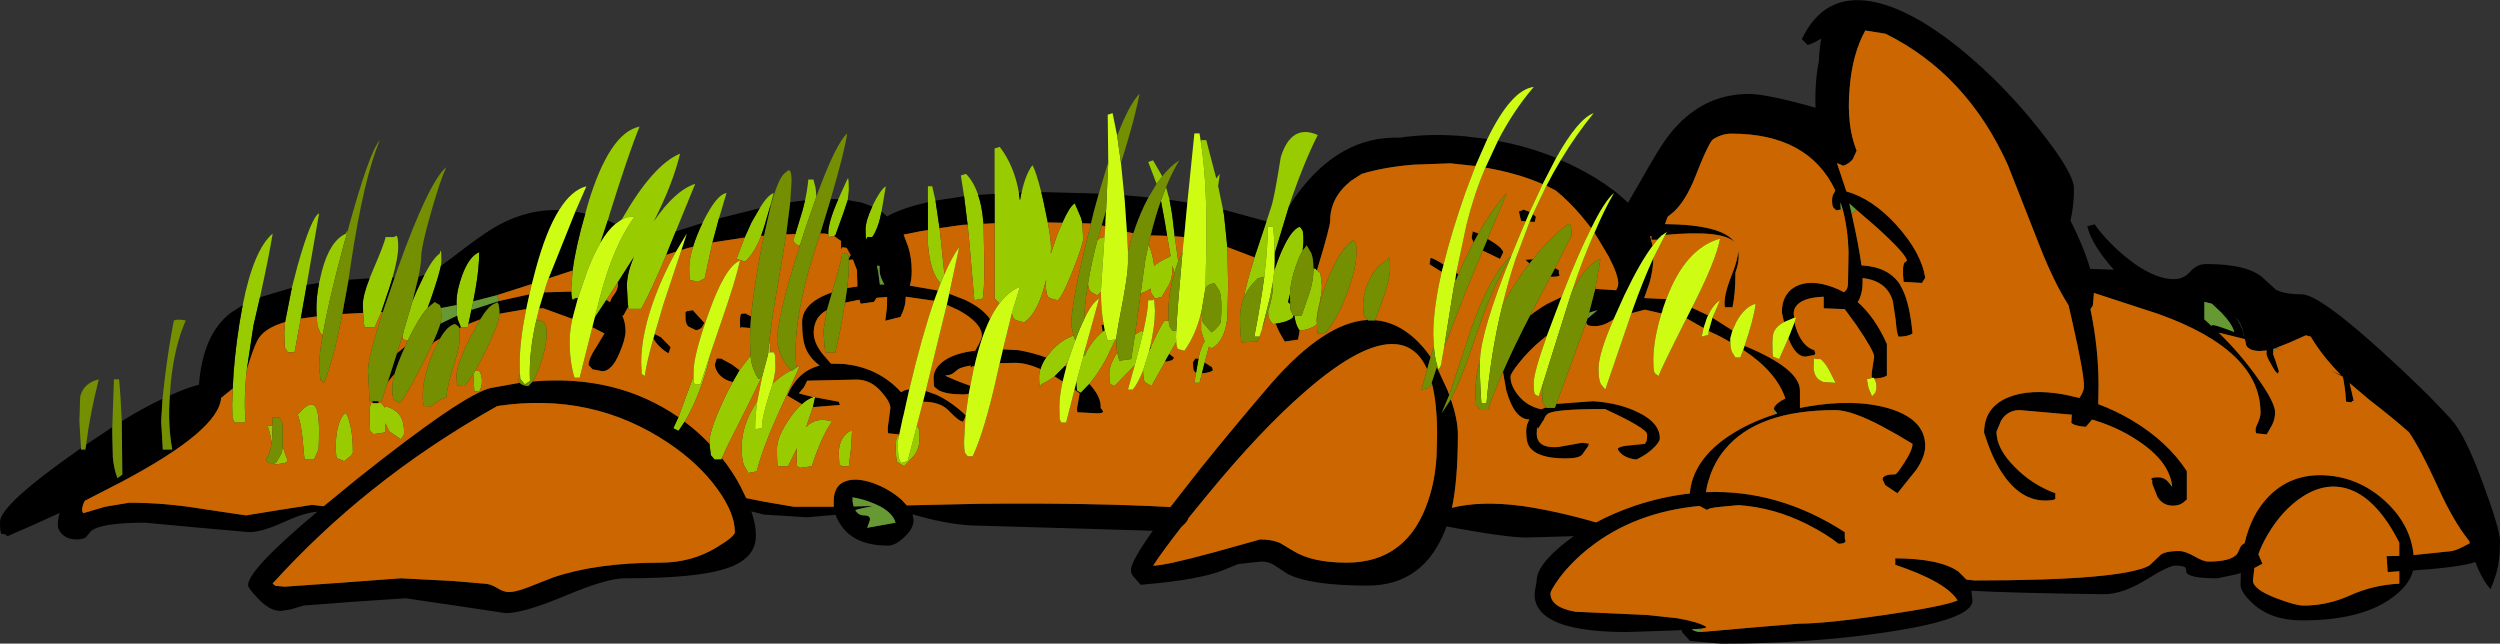
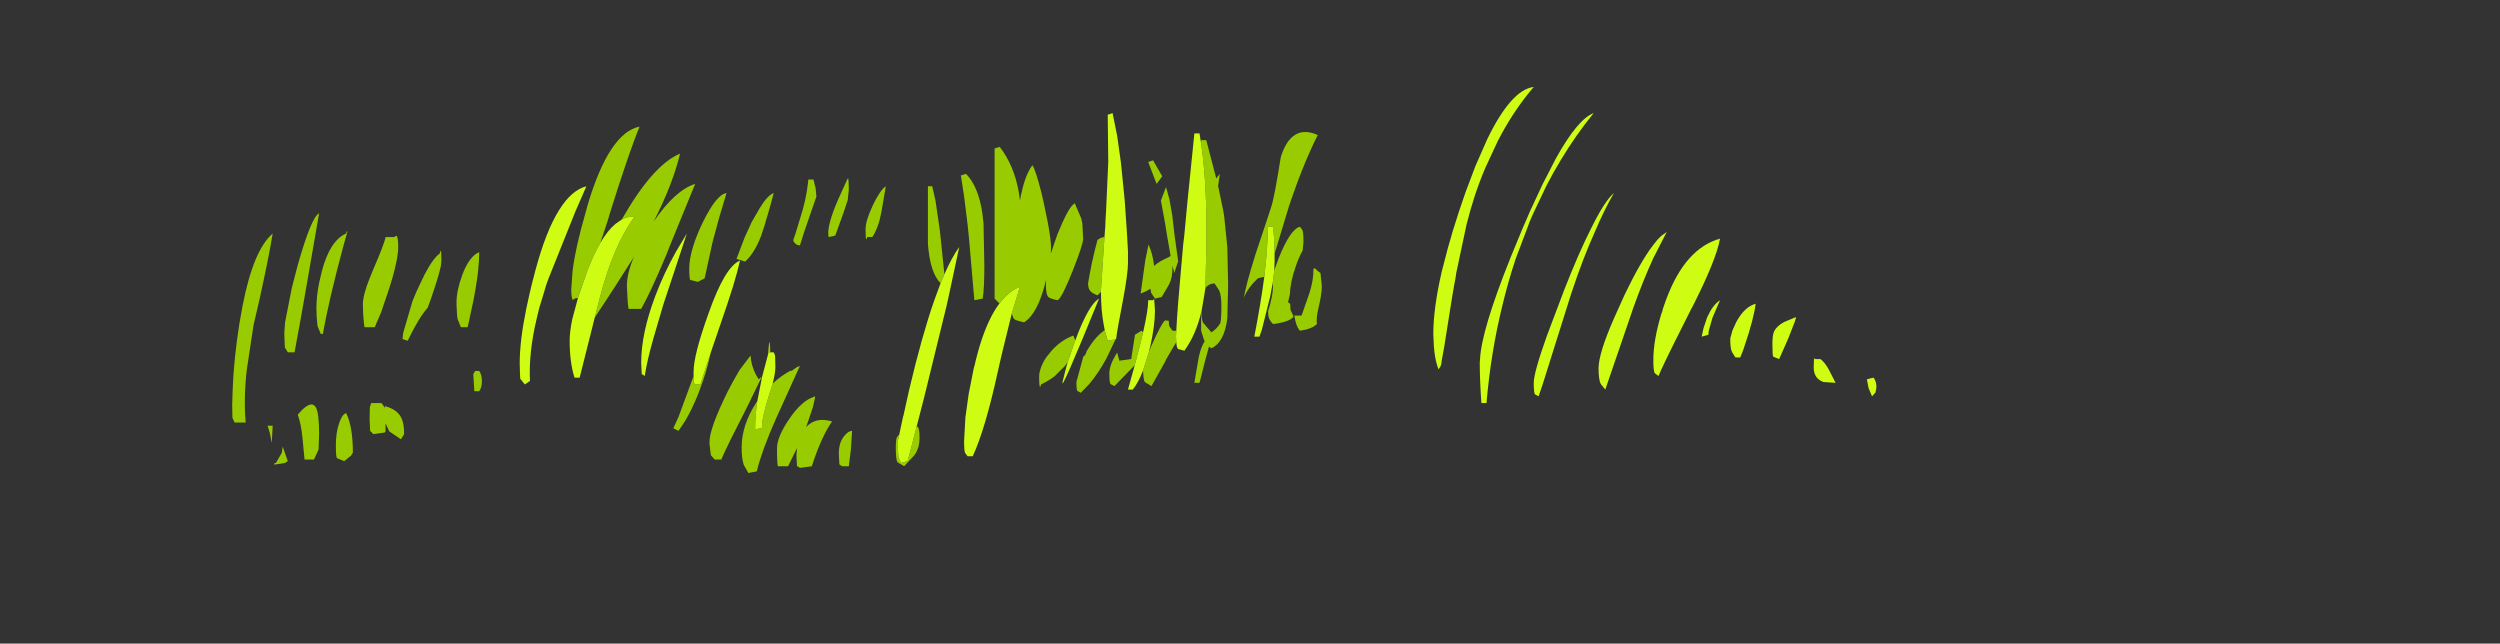
<svg xmlns="http://www.w3.org/2000/svg" height="119.2px" width="463.0px">
  <rect width="100%" height="100%" fill="#333333" stroke="none" />
  <g transform="matrix(1.0, 0.0, 0.0, 1.0, 157.65, 63.25)">
    <path d="M20.9 -26.9 L20.3 -30.75 21.25 -31.05 Q22.65 -29.65 23.5 -27.15 24.2 -25.1 24.45 -22.3 L24.5 -21.8 24.65 -14.05 Q24.65 -9.8 24.35 -7.95 L22.8 -7.65 21.8 -19.2 21.55 -21.65 20.9 -26.9 M26.55 -27.35 L26.55 -35.75 27.5 -36.05 Q30.2 -32.55 31.05 -27.55 L31.2 -26.4 31.25 -26.15 31.45 -27.25 31.55 -27.6 Q32.3 -31.0 33.55 -32.65 34.15 -31.75 35.2 -27.65 L35.65 -25.7 36.4 -22.05 Q37.0 -18.9 37.0 -17.3 L36.95 -16.25 38.2 -19.9 39.1 -22.0 Q40.45 -25.05 41.4 -25.6 L42.6 -22.8 42.8 -21.9 42.95 -19.05 Q42.95 -18.0 41.05 -13.2 39.1 -8.25 38.25 -7.65 36.95 -7.9 36.55 -8.2 36.05 -8.6 36.05 -10.6 L36.1 -11.4 36.0 -11.1 Q34.55 -5.15 32.0 -3.55 30.65 -3.85 30.25 -4.1 29.9 -4.4 29.75 -5.25 L31.25 -10.15 Q29.15 -9.3 27.45 -7.05 L26.55 -7.95 26.55 -21.9 26.55 -27.35 M56.55 -29.2 L55.0 -33.25 55.9 -33.55 57.6 -30.6 56.55 -29.2 M58.3 -28.6 L58.95 -26.25 59.45 -23.4 59.9 -19.5 60.55 -14.85 59.9 -12.95 59.85 -12.65 59.5 -14.05 59.5 -13.75 Q59.5 -11.8 58.85 -10.55 L57.5 -8.25 56.25 -7.95 55.55 -9.0 55.4 -9.8 Q54.65 -9.25 53.6 -8.9 L54.45 -15.0 55.05 -17.95 Q55.8 -16.4 56.1 -14.0 56.85 -14.75 58.75 -15.6 L59.15 -15.85 58.5 -19.55 58.1 -22.05 57.35 -26.1 58.3 -28.6 M64.8 -36.65 L64.8 -37.3 65.75 -37.3 67.6 -30.2 68.25 -31.05 67.95 -28.8 68.85 -24.45 69.05 -23.35 69.65 -17.5 69.8 -10.45 69.65 -4.3 Q69.1 0.15 66.7 1.25 L66.25 0.95 65.45 3.9 64.95 5.9 64.5 7.65 63.55 7.65 63.85 5.85 64.3 3.25 64.4 2.7 Q64.8 1.0 65.45 -0.05 L65.3 -0.4 64.8 -2.0 64.8 -5.35 64.85 -5.45 Q64.9 -4.1 65.15 -3.5 L66.7 -1.7 Q67.65 -2.3 68.25 -3.25 68.55 -3.4 68.55 -6.55 68.55 -8.55 68.15 -9.45 L67.3 -10.75 Q66.2 -10.75 65.6 -9.9 L65.6 -10.25 65.75 -17.2 65.75 -17.55 65.75 -17.8 65.75 -18.25 65.75 -22.3 Q65.75 -30.05 64.8 -36.65 M76.9 -22.25 L77.8 -25.0 Q78.35 -26.6 79.55 -34.15 81.5 -40.4 86.4 -38.25 83.65 -32.8 81.05 -25.0 L78.4 -16.25 Q78.35 -19.65 78.1 -21.25 L77.15 -21.25 Q77.15 -17.35 76.5 -12.0 L75.3 -11.7 Q73.45 -9.95 72.7 -8.1 73.15 -10.65 74.7 -15.6 L74.75 -15.8 76.9 -22.25 M-112.7 -6.75 Q-110.7 -16.95 -107.15 -20.0 -107.8 -15.95 -109.5 -8.2 L-110.7 -3.0 -111.95 5.25 Q-112.55 10.65 -112.15 15.0 L-114.2 15.0 -114.6 14.15 -114.65 11.7 -114.55 8.7 Q-114.35 3.25 -113.3 -3.4 L-112.7 -6.75 M-103.6 -9.95 L-102.55 -14.0 Q-100.0 -23.05 -98.55 -23.75 L-100.85 -10.5 -101.95 -4.25 -103.1 2.0 -104.35 2.0 -104.9 1.1 -105.0 -1.55 -104.85 -3.6 -103.6 -9.95 M-98.55 -10.85 L-98.05 -13.0 Q-96.55 -18.7 -93.55 -20.0 L-93.4 -20.45 -93.3 -20.35 -94.0 -17.9 Q-96.8 -7.5 -97.85 -1.4 L-98.25 -1.4 -98.85 -2.9 -99.0 -4.65 -99.05 -6.05 Q-99.05 -8.35 -98.55 -10.85 M-89.2 -11.7 L-88.5 -13.4 Q-86.4 -18.25 -86.25 -19.35 L-84.65 -19.35 -84.25 -19.6 Q-83.9 -19.45 -83.9 -17.5 -83.9 -15.6 -84.95 -11.85 L-85.5 -10.05 -87.05 -5.45 -88.25 -2.65 -90.15 -2.65 -90.3 -3.9 -90.4 -5.3 -90.45 -6.85 Q-90.45 -8.55 -89.2 -11.7 M-79.05 -12.35 Q-77.4 -15.5 -76.25 -16.25 L-76.05 -16.8 Q-75.9 -16.95 -75.9 -15.0 L-76.0 -14.0 Q-76.4 -12.05 -77.95 -7.6 L-78.45 -6.25 Q-80.1 -4.4 -82.15 -0.15 L-83.1 -0.45 -83.0 -1.45 -82.85 -2.05 -81.25 -7.5 -80.5 -9.3 -79.05 -12.35 M-49.25 -23.7 L-48.8 -25.35 Q-44.8 -38.7 -39.2 -39.8 -41.2 -34.95 -44.7 -23.75 L-45.1 -22.4 -46.45 -18.3 Q-47.75 -16.1 -48.95 -12.9 L-50.6 -8.1 -51.25 -7.95 -51.55 -7.7 Q-51.8 -7.85 -51.85 -9.25 L-51.85 -9.8 -51.6 -13.15 Q-51.05 -17.5 -49.25 -23.7 M-42.5 -22.6 Q-36.75 -32.7 -31.7 -34.8 -33.05 -29.15 -36.6 -22.2 -32.65 -28.0 -28.9 -29.2 L-32.5 -20.4 -33.7 -17.45 -34.25 -16.05 Q-37.1 -9.25 -38.9 -6.05 L-41.25 -6.05 -41.3 -6.45 -41.4 -7.35 -41.55 -10.3 Q-41.55 -12.6 -40.3 -15.55 L-40.25 -15.65 -40.2 -15.75 -40.3 -15.65 -40.35 -15.5 -43.25 -10.95 -45.35 -7.7 -47.5 -4.45 -46.5 -8.35 Q-44.05 -17.7 -40.15 -23.1 -41.35 -23.2 -42.5 -22.6 M-27.55 -21.95 L-27.5 -22.05 Q-24.95 -27.25 -23.1 -27.5 L-24.5 -22.8 -25.7 -18.35 -27.15 -11.7 -28.4 -11.05 -29.8 -11.4 Q-30.0 -11.55 -30.0 -13.55 -30.0 -15.3 -29.3 -17.55 -28.7 -19.55 -27.55 -21.95 M-16.95 -24.7 Q-15.5 -27.1 -14.35 -27.5 L-15.0 -25.1 -16.1 -21.35 -16.7 -19.55 Q-17.9 -16.4 -19.65 -14.8 L-21.25 -15.3 -19.75 -19.25 -18.45 -22.1 -16.95 -24.7 M-8.55 -26.15 Q-8.1 -28.25 -7.95 -30.0 L-7.0 -30.0 -6.6 -28.4 -6.45 -26.85 -8.65 -20.5 -9.5 -17.8 -10.0 -17.9 Q-10.55 -18.15 -10.75 -18.75 L-10.35 -19.9 -9.0 -24.35 -8.55 -26.15 M-2.4 -26.35 L-0.75 -30.0 -0.6 -30.25 Q-0.45 -30.05 -0.45 -28.1 L-0.65 -26.2 -1.45 -23.8 -2.95 -19.65 -3.2 -19.55 -4.2 -19.35 -4.25 -19.9 Q-4.35 -21.9 -2.4 -26.35 M3.9 -25.0 L4.05 -25.35 Q5.4 -28.1 6.4 -28.75 L5.6 -24.05 Q5.05 -21.05 3.9 -19.35 L2.95 -19.35 2.8 -18.9 Q2.65 -18.8 2.65 -20.75 2.65 -22.35 3.9 -25.0 M14.2 -25.8 L14.2 -28.75 15.0 -28.75 15.6 -26.1 16.35 -21.0 16.5 -19.75 17.25 -12.45 16.55 -10.8 Q14.6 -12.7 14.2 -18.1 L14.2 -20.65 14.2 -25.8 M36.1 2.95 L37.15 1.65 Q39.0 -0.35 41.15 -1.1 L41.3 -0.7 41.5 -0.2 41.2 0.6 40.1 3.8 39.6 4.5 37.65 6.45 Q36.5 7.3 35.15 7.95 L35.0 8.4 Q34.8 8.5 34.8 6.55 34.8 5.8 35.05 5.1 35.35 4.05 36.1 2.95 M49.25 2.05 L49.65 3.55 51.85 3.25 52.55 -1.25 53.75 -2.0 54.05 -1.7 53.6 0.15 52.5 4.4 52.15 4.75 48.75 8.25 48.05 7.9 Q47.8 7.8 47.8 5.9 47.8 4.45 49.0 2.45 L49.25 2.05 M45.6 -18.8 Q46.2 -19.3 46.9 -19.35 L46.25 -9.5 46.25 -9.2 45.6 -8.55 Q44.35 -9.05 44.1 -9.6 43.9 -9.95 43.85 -10.7 44.45 -14.5 45.6 -18.8 M46.95 -2.1 L47.5 -0.15 48.95 -0.4 47.25 3.15 Q45.75 5.9 44.1 7.85 L42.5 9.5 41.9 9.15 Q41.7 9.05 41.7 7.5 L42.95 2.9 43.15 2.55 43.25 2.65 43.55 2.0 43.55 1.85 44.35 0.6 Q45.5 -1.05 46.6 -1.85 L46.95 -2.1 M55.5 1.0 L55.7 0.55 Q57.45 -3.35 58.1 -3.9 L58.8 -3.85 58.85 -3.05 Q58.9 -2.75 59.5 -2.0 L60.2 -2.0 60.15 -0.9 60.2 0.1 58.9 2.3 58.3 3.35 58.15 3.7 55.6 8.25 54.35 7.5 Q54.1 7.0 54.05 5.35 L55.15 1.9 55.3 1.45 55.5 1.0 M78.05 -10.85 L78.35 -13.2 79.15 -15.4 Q81.3 -20.8 83.1 -21.25 L83.55 -20.65 Q83.75 -20.3 83.75 -18.4 L83.6 -16.85 Q83.0 -15.85 82.35 -14.0 81.3 -11.05 81.25 -8.8 L80.9 -7.3 81.25 -7.0 81.3 -7.0 81.35 -5.85 81.85 -4.8 81.85 -4.5 Q81.0 -3.65 78.6 -3.3 L78.1 -3.25 Q77.4 -3.95 77.25 -4.75 L77.2 -5.6 Q78.1 -8.45 78.1 -10.15 L78.05 -10.85 M85.6 -13.5 L85.9 -13.55 86.25 -13.2 Q86.55 -12.9 86.9 -12.7 L87.15 -10.3 Q87.15 -8.75 86.55 -6.3 86.05 -4.2 86.25 -3.25 85.3 -2.3 83.1 -2.0 L83.05 -2.05 Q82.55 -2.6 82.25 -3.85 L82.05 -4.8 83.4 -4.8 84.85 -8.95 Q85.6 -11.3 85.6 -13.25 L85.6 -13.5 M-23.95 21.6 L-24.05 21.85 -25.3 21.85 -26.0 21.05 -26.25 18.95 -26.25 18.55 Q-26.25 16.1 -22.85 9.2 L-21.95 7.5 -20.7 5.3 -18.65 2.6 -18.55 3.5 Q-18.25 5.3 -17.15 7.0 L-16.55 6.5 -19.05 11.65 Q-23.2 19.75 -23.95 21.6 M-30.85 14.85 L-32.0 16.55 -32.95 16.05 -32.0 14.0 -29.2 6.4 -29.15 7.6 -28.9 7.95 -27.95 7.95 -26.05 2.15 Q-26.5 4.4 -27.4 7.1 -28.9 11.6 -30.85 14.85 M12.1 15.8 L12.2 15.75 Q12.65 15.85 12.65 17.8 12.65 19.75 11.7 21.05 L9.8 23.1 8.55 22.35 Q8.25 21.8 8.25 19.65 8.25 18.05 8.5 17.65 L8.9 17.25 8.55 18.75 8.75 21.45 9.2 22.5 10.45 22.15 12.1 15.8 M-7.05 10.3 L-6.7 10.15 -6.7 10.35 -7.1 12.15 -8.35 15.85 Q-6.6 13.9 -3.55 14.8 -5.55 17.65 -7.3 23.1 L-9.5 23.4 -10.05 23.05 -10.15 21.05 -10.05 19.75 -11.7 23.1 -13.55 23.1 Q-13.75 22.95 -13.75 19.8 -13.75 17.65 -11.45 14.3 -10.3 12.6 -9.15 11.6 -8.1 10.65 -7.05 10.3 M-10.15 4.8 L-9.5 4.5 -13.9 14.2 Q-16.45 19.9 -17.5 24.05 L-19.05 24.35 -19.9 22.85 Q-20.3 21.7 -20.3 19.65 -20.3 15.45 -17.55 11.25 L-17.4 11.05 Q-17.8 13.8 -17.8 16.25 L-16.55 16.05 Q-16.55 14.1 -15.3 10.2 L-14.55 7.8 Q-13.05 6.35 -11.15 5.35 L-11.05 5.45 -10.15 4.8 M-73.1 -6.75 L-73.1 -7.3 Q-73.1 -9.4 -72.05 -12.3 -70.75 -15.8 -68.9 -16.55 -68.9 -13.55 -69.6 -9.65 L-70.0 -7.45 -70.35 -5.85 -70.9 -3.25 -71.05 -2.65 -72.25 -2.65 -72.3 -2.65 -72.9 -4.15 -73.0 -4.8 -73.1 -6.75 M-87.55 11.4 L-87.0 11.4 -86.4 12.2 -86.35 12.3 -86.3 11.8 -86.25 12.0 Q-84.25 12.55 -83.45 13.9 -82.8 15.0 -82.8 17.15 L-83.4 18.1 -85.55 16.65 -86.25 15.15 -86.25 16.65 -86.4 16.85 -88.55 17.15 Q-88.85 16.7 -89.1 16.6 L-89.2 14.35 -89.15 12.15 -88.9 11.4 -88.65 11.4 -87.55 11.4 M-70.0 6.05 L-69.65 5.45 -68.9 5.45 Q-68.4 6.15 -68.4 7.35 -68.4 8.5 -68.9 9.2 L-69.8 9.2 -70.0 6.05 M-15.2 0.05 Q-15.0 0.2 -15.0 1.85 L-15.0 2.0 -15.3 2.0 -15.45 2.55 -15.2 0.05 M-0.45 23.1 L-1.7 23.1 -2.2 22.75 -2.3 20.75 Q-2.3 18.7 -1.3 17.5 -0.55 16.55 0.15 16.55 L-0.05 19.85 -0.45 23.1 M-93.55 13.25 Q-92.3 15.7 -92.3 20.6 L-92.65 21.15 -93.9 22.15 -95.25 21.6 Q-95.45 21.35 -95.45 19.2 -95.45 16.9 -94.85 15.15 -94.3 13.5 -93.55 13.25 M-99.5 21.85 L-101.25 21.85 -101.65 17.65 Q-101.9 15.25 -102.5 13.55 -100.0 10.55 -99.1 12.3 -98.55 13.4 -98.55 17.15 L-98.65 20.0 -99.5 21.85 M-105.3 19.45 L-104.35 22.15 -104.9 22.5 -106.85 22.8 -106.85 22.55 -106.55 22.5 -105.45 20.6 -105.3 19.45 M-107.35 18.75 Q-107.6 16.9 -108.1 15.6 L-107.15 15.6 -107.3 18.4 -107.35 18.75" fill="#99cc00" fill-rule="evenodd" stroke="none" />
-     <path d="M23.5 -27.15 L26.55 -27.35 26.55 -21.9 24.5 -21.8 24.45 -22.3 Q24.2 -25.1 23.5 -27.15 M31.05 -27.55 L31.55 -27.6 31.45 -27.25 31.25 -26.15 31.2 -26.4 31.05 -27.55 M35.2 -27.65 L36.4 -27.65 45.85 -27.4 44.9 -23.95 44.4 -21.85 42.8 -21.9 42.6 -22.8 41.4 -25.6 Q40.45 -25.05 39.1 -22.0 L36.4 -22.05 35.65 -25.7 35.2 -27.65 M50.55 -27.1 L55.05 -26.7 Q53.5 -23.85 52.25 -20.05 L51.05 -20.3 50.65 -26.05 50.55 -27.1 M58.95 -26.25 L62.25 -25.75 61.65 -19.35 59.9 -19.5 59.45 -23.4 58.95 -26.25 M68.85 -24.45 L76.9 -22.25 74.75 -15.8 74.7 -15.6 Q74.0 -15.8 73.2 -16.15 L69.65 -17.5 69.05 -23.35 68.85 -24.45 M81.05 -25.0 L82.3 -26.9 Q90.4 -38.15 101.6 -37.75 107.15 -38.6 113.75 -38.0 L117.8 -37.5 115.6 -32.5 111.0 -33.0 104.1 -32.75 Q98.65 -32.3 94.55 -31.05 L92.6 -29.8 Q88.7 -26.7 88.7 -22.4 88.7 -21.25 86.25 -13.2 L85.9 -13.55 85.6 -13.5 Q85.6 -15.35 85.2 -16.35 L84.35 -17.8 83.6 -16.85 83.75 -18.4 Q83.75 -20.3 83.55 -20.65 L83.1 -21.25 Q81.3 -20.8 79.15 -15.4 L78.35 -13.2 78.4 -14.8 78.4 -16.25 81.05 -25.0 M119.75 -37.15 Q125.45 -36.1 130.55 -34.0 L128.05 -29.15 Q123.35 -31.2 117.45 -32.2 L119.75 -37.15 M131.4 -33.6 Q134.65 -32.2 137.65 -30.4 141.35 -28.15 143.85 -25.7 L146.0 -29.4 Q149.25 -35.15 150.65 -37.15 156.75 -45.85 166.25 -45.85 169.55 -45.85 178.6 -43.3 L178.55 -44.55 Q178.55 -48.8 179.2 -51.9 179.3 -54.25 179.65 -56.1 177.7 -54.95 177.1 -54.95 L176.05 -56.0 Q180.1 -64.5 188.85 -63.0 196.1 -61.75 205.65 -54.0 213.55 -47.5 220.2 -39.05 226.45 -31.15 226.45 -28.35 226.45 -25.15 225.8 -22.4 228.35 -17.35 229.45 -13.45 L233.85 -13.3 Q229.8 -17.8 228.9 -21.35 L230.3 -21.7 Q232.2 -18.9 235.8 -15.85 240.95 -11.55 245.0 -11.55 246.75 -11.55 248.0 -12.95 249.2 -14.35 250.95 -14.35 258.95 -14.35 261.7 -11.55 L263.85 -9.6 Q265.45 -8.75 268.6 -8.75 271.75 -8.75 282.95 1.35 291.25 8.85 296.25 14.35 298.9 17.2 302.3 26.55 305.35 34.85 305.35 36.9 305.35 39.65 305.0 41.5 304.6 43.55 303.6 45.85 302.0 44.1 300.8 40.85 297.6 41.85 289.25 42.4 288.5 45.35 284.95 47.75 279.25 51.65 268.7 51.65 263.0 51.65 259.6 48.55 257.3 46.45 257.3 45.05 L257.35 42.85 256.6 43.1 253.0 43.85 Q247.6 43.85 247.25 42.7 247.25 42.1 247.05 41.85 246.75 41.5 245.2 41.5 244.0 41.5 239.75 44.15 235.45 46.8 232.0 46.8 213.9 46.55 207.45 46.15 L207.65 48.0 Q207.65 51.45 191.95 53.8 177.8 55.95 161.05 55.95 L155.35 55.45 153.85 53.8 153.85 53.45 151.25 53.55 143.7 53.8 Q130.3 53.8 127.4 49.55 126.4 48.15 126.6 46.3 L126.95 44.25 Q126.95 41.5 131.95 37.45 L133.8 36.05 124.95 36.3 Q120.95 36.25 110.25 34.25 106.25 45.2 95.65 45.2 84.9 45.2 80.75 43.0 L78.4 41.45 Q77.35 40.75 75.95 40.75 L71.7 41.2 69.0 42.3 Q64.5 44.15 53.6 45.05 L52.2 43.45 Q51.8 42.95 51.8 42.3 51.8 40.75 55.85 35.05 L42.6 34.65 23.6 34.1 Q18.9 34.1 12.4 32.3 L11.35 32.0 11.55 33.05 Q11.55 34.65 9.8 36.25 8.15 37.8 6.85 37.8 0.85 37.8 -1.7 34.3 -2.5 33.25 -2.9 32.1 L-8.15 32.55 -16.2 32.05 -18.5 31.45 Q-17.65 33.9 -17.65 35.95 -17.65 40.35 -23.5 42.15 -29.0 43.85 -42.0 43.85 -45.3 43.85 -53.0 47.1 -60.65 50.3 -64.0 50.3 L-73.35 48.9 -82.5 47.55 -92.3 48.2 -101.4 48.9 -103.75 49.6 -105.65 49.9 Q-107.75 49.9 -109.9 47.55 -111.7 45.7 -111.7 45.1 -111.7 42.25 -98.85 31.5 -101.4 31.75 -104.9 33.35 -109.1 35.3 -111.5 35.3 L-121.1 34.45 -130.8 33.55 Q-138.9 33.55 -140.8 35.1 L-141.7 36.2 Q-142.25 36.65 -143.45 36.65 -145.35 36.65 -146.3 35.5 -146.95 34.75 -146.95 34.1 -146.95 32.9 -146.6 31.75 -151.25 33.9 -156.25 36.05 -156.75 35.55 -157.35 35.65 -157.65 35.5 -157.65 33.4 -157.65 30.2 -142.65 19.75 L-142.65 20.0 -141.85 20.0 -141.7 19.1 -136.85 15.85 -136.85 17.15 -136.75 21.45 Q-136.55 23.6 -135.9 25.3 L-135.0 24.65 -135.1 14.75 Q-131.05 12.25 -127.55 10.6 L-127.8 14.8 -127.5 20.0 -125.75 20.0 Q-126.6 15.35 -126.2 10.0 -123.3 8.65 -120.8 8.0 -120.1 -1.25 -115.0 -5.25 L-112.7 -6.75 -113.3 -3.4 Q-114.35 3.25 -114.55 8.7 L-116.7 10.45 Q-117.15 16.5 -135.25 26.05 L-141.95 29.5 Q-142.45 30.45 -142.45 31.3 L-142.25 31.8 -138.2 30.6 -133.7 29.85 Q-127.1 29.85 -120.15 31.0 L-112.1 32.2 -105.95 31.2 -99.85 30.25 -97.7 30.5 -91.6 25.5 Q-71.75 9.7 -66.75 8.6 L-61.4 7.65 Q-61.05 8.0 -60.5 8.15 L-59.8 8.25 -59.0 7.4 Q-43.5 6.05 -32.0 14.0 L-32.95 16.05 -32.0 16.55 -30.85 14.85 -29.4 16.0 Q-27.7 17.4 -26.25 18.95 L-26.0 21.05 -25.3 21.85 -24.05 21.85 -23.95 21.6 Q-22.0 24.0 -20.55 26.75 L-19.45 29.0 -16.2 29.65 -10.65 30.6 -3.25 30.6 -3.2 30.6 -3.25 29.85 -3.25 29.65 Q-3.25 26.55 -0.95 25.85 1.0 25.15 4.15 26.25 7.0 27.3 9.25 29.25 L10.3 30.35 23.7 30.05 Q44.1 29.85 59.1 30.65 L64.65 23.55 Q71.05 15.6 77.7 7.85 87.7 -3.6 95.65 -4.0 L95.75 -3.9 97.0 -3.9 97.05 -3.95 Q100.9 -3.65 104.3 -0.6 105.9 0.85 107.3 2.85 L106.65 5.15 Q104.75 0.85 100.9 0.5 94.75 -0.1 83.9 9.4 75.75 16.5 66.05 28.3 L62.45 32.7 Q62.25 33.4 61.35 34.15 L61.15 34.35 Q57.8 38.65 55.9 41.5 57.9 41.55 66.95 39.1 L75.75 36.65 Q77.85 36.65 79.4 37.3 L81.9 38.8 Q85.4 40.95 91.75 40.95 103.1 40.95 106.9 29.3 108.15 25.65 108.4 21.15 L108.5 17.25 Q108.5 11.4 107.5 7.6 L108.45 4.75 110.4 8.95 110.75 9.9 109.35 13.25 111.05 10.7 Q112.35 14.5 112.35 17.2 112.35 25.65 111.25 30.8 116.55 29.45 124.2 30.45 130.5 31.35 137.95 33.5 141.2 31.75 145.0 30.45 150.2 28.7 155.3 28.15 155.8 22.25 162.0 17.85 165.95 15.1 171.15 13.45 L171.45 13.35 171.6 13.35 171.4 13.2 170.85 12.5 Q170.85 12.1 171.55 11.45 172.25 10.9 173.0 10.55 171.35 5.6 165.2 1.55 L165.45 0.8 Q175.85 5.1 175.7 9.2 L175.7 12.3 177.05 12.05 Q185.75 10.55 192.05 12.35 198.9 14.35 198.9 19.35 198.9 21.3 197.25 23.75 L193.75 28.1 191.5 26.6 191.0 25.55 Q191.0 24.6 193.35 24.6 193.65 24.6 195.05 22.4 196.55 20.1 196.55 18.95 193.8 17.25 190.9 15.7 185.2 12.7 182.25 12.7 167.75 12.7 161.75 20.05 159.85 22.35 158.95 25.2 158.45 26.65 158.3 27.9 171.7 27.35 184.0 35.3 L184.0 36.45 184.15 36.95 Q184.05 37.45 182.85 37.45 180.6 35.65 177.05 33.85 170.9 30.75 164.35 30.3 L161.1 30.6 Q158.75 30.8 158.5 31.2 L157.1 30.45 Q145.05 31.6 136.7 38.2 133.4 40.8 131.15 43.8 129.5 46.1 129.5 46.65 129.5 49.25 134.15 50.05 L147.4 50.65 153.0 51.25 Q156.75 51.9 158.3 52.8 L158.3 53.0 157.3 53.2 155.65 53.3 Q156.35 53.8 157.35 53.8 L166.5 53.0 175.5 52.25 Q180.45 52.25 191.3 50.65 202.35 49.05 204.9 47.95 202.75 44.5 193.35 41.35 L193.35 40.15 Q201.75 40.2 205.1 42.65 L206.55 44.1 208.05 44.25 Q235.15 44.25 240.4 41.5 L242.35 39.65 Q243.1 38.8 246.0 38.8 246.95 38.8 248.7 39.75 250.4 40.75 251.35 40.75 255.75 40.75 256.75 39.2 L257.3 38.0 Q257.55 37.6 258.05 37.35 259.25 32.15 262.3 28.9 266.65 24.3 273.35 24.8 279.65 25.3 284.4 29.85 288.8 34.05 289.35 39.55 L296.5 38.8 Q297.6 38.55 299.75 37.35 L299.65 36.95 Q296.7 33.3 293.75 26.75 290.65 19.95 288.5 16.8 285.5 14.15 281.1 10.75 L277.5 7.7 278.25 10.95 277.95 11.05 277.85 11.25 276.85 11.15 Q276.65 8.35 276.25 6.55 L276.2 6.5 274.05 5.4 275.9 6.2 Q272.4 2.65 270.3 -0.9 L269.4 -1.15 266.35 0.2 263.85 1.2 265.35 1.75 263.8 1.25 263.75 1.25 263.4 1.35 263.3 2.25 263.85 3.8 264.4 5.5 264.2 5.95 Q263.75 5.7 262.95 4.2 262.1 2.75 262.1 2.25 L262.15 1.65 260.9 1.75 Q258.9 1.75 258.35 0.7 L258.1 -0.45 253.25 -1.65 Q257.15 2.15 260.2 6.4 263.7 11.25 263.7 13.1 263.7 14.3 263.15 15.45 L262.15 17.2 260.2 17.0 Q259.9 16.35 260.35 15.4 261.0 14.1 261.0 13.2 261.0 1.65 242.1 -5.1 L230.15 -9.0 229.95 -6.65 229.5 -6.0 Q231.0 1.2 231.0 8.1 L230.95 11.6 Q234.2 12.8 237.3 14.65 243.8 18.55 247.35 24.0 L247.35 29.25 246.65 29.85 Q245.9 30.4 244.75 30.4 242.9 30.4 241.9 28.75 L240.95 26.35 240.95 25.75 240.75 25.5 Q240.8 25.15 242.0 25.15 243.2 25.15 243.95 26.05 L244.15 26.3 244.65 26.9 244.5 26.0 Q243.55 21.5 237.25 17.7 233.9 15.65 229.8 14.45 L228.65 15.8 Q226.55 15.65 225.95 15.05 L226.05 13.55 216.4 12.7 Q214.15 12.7 212.95 14.65 L212.1 16.7 Q212.1 19.85 215.45 23.2 218.65 26.5 223.0 28.1 L223.0 29.05 Q223.0 29.45 221.1 29.45 215.95 29.45 212.35 23.05 211.25 21.1 210.4 18.65 L209.8 16.9 Q209.8 12.2 214.25 10.35 218.4 8.65 224.85 9.85 L227.45 10.45 Q228.3 9.25 228.3 8.3 228.3 5.85 226.2 -3.4 L225.45 -6.7 Q222.75 -10.95 220.15 -17.55 L214.2 -32.7 Q206.6 -49.55 191.55 -57.0 L187.8 -57.6 Q185.4 -53.25 184.9 -46.9 184.3 -40.0 186.2 -35.35 L185.5 -33.8 Q184.9 -33.0 183.75 -32.55 L182.55 -33.05 184.3 -27.8 Q189.1 -26.45 193.5 -21.65 198.2 -16.45 198.9 -11.8 L198.3 -10.85 194.9 -11.05 Q194.6 -13.9 195.05 -14.6 L195.5 -14.95 Q195.5 -16.1 189.75 -21.3 L186.1 -24.45 186.0 -24.55 184.85 -25.55 185.3 -23.55 Q186.6 -17.75 187.1 -14.1 192.05 -13.85 194.2 -10.6 L194.7 -9.65 Q196.05 -6.9 196.55 -1.5 195.7 -0.9 193.95 -0.9 193.6 -1.65 193.45 -3.85 L192.9 -7.5 Q191.8 -11.25 187.3 -11.75 L187.3 -10.85 Q187.3 -9.3 186.75 -7.95 L186.4 -7.3 Q189.6 -4.5 191.8 0.45 L191.8 6.3 Q191.1 6.8 189.45 6.85 L189.35 6.7 189.05 6.75 Q188.9 6.15 189.1 5.1 L189.45 2.8 Q189.45 1.8 186.15 -3.05 L184.0 -6.0 180.1 -6.15 180.1 -8.3 Q175.95 -8.15 174.85 -6.35 174.5 -5.75 174.55 -5.0 L174.65 -4.4 172.75 -3.6 172.35 -5.4 Q172.35 -8.5 174.5 -9.95 176.6 -11.3 179.8 -10.65 181.9 -10.2 183.8 -9.15 L183.9 -9.2 Q184.6 -9.6 184.6 -10.85 L184.7 -16.7 Q184.55 -21.05 183.6 -24.55 L183.25 -25.65 183.2 -25.7 183.2 -25.65 183.25 -24.45 182.45 -24.3 182.05 -24.65 Q181.65 -24.9 181.65 -26.05 181.65 -27.1 182.0 -27.45 L182.25 -28.0 Q177.25 -38.5 163.0 -38.5 161.25 -38.5 159.6 -37.45 L159.4 -37.25 Q158.4 -35.9 156.35 -30.6 154.55 -26.05 152.3 -24.0 L151.2 -23.1 150.7 -21.75 Q161.2 -21.65 163.55 -18.45 161.2 -20.7 150.75 -19.75 L151.05 -20.3 150.2 -19.7 150.05 -19.7 150.0 -19.55 149.3 -18.85 148.2 -18.85 148.2 -19.55 148.1 -19.55 147.95 -19.5 148.4 -17.7 Q146.15 -14.75 143.2 -8.6 L141.2 -4.15 Q139.4 -2.85 137.75 -2.85 136.55 -2.85 136.3 -3.15 L136.1 -3.5 136.35 -4.25 138.2 -5.8 136.65 -5.35 137.8 -9.75 141.65 -9.5 Q142.05 -10.2 142.05 -10.75 142.05 -12.35 140.25 -15.8 L137.65 -20.15 Q139.4 -24.3 141.25 -27.5 139.5 -26.0 137.05 -21.0 L135.2 -23.3 Q132.9 -26.0 130.5 -27.95 L128.75 -28.85 Q130.0 -31.3 131.4 -33.6 M-109.5 -8.2 L-103.6 -9.95 -104.85 -3.6 Q-108.85 -2.45 -110.0 -0.15 -110.8 1.4 -111.95 5.25 L-110.7 -3.0 -109.5 -8.2 M-100.85 -10.5 L-98.55 -10.85 Q-99.05 -8.35 -99.05 -6.05 L-99.0 -4.65 -101.95 -4.25 -100.85 -10.5 M-93.1 -11.45 L-89.2 -11.7 Q-90.45 -8.55 -90.45 -6.85 L-90.4 -5.3 -94.25 -5.1 -93.1 -11.45 M-84.95 -11.85 L-84.55 -11.85 -86.75 -5.45 -87.05 -5.45 -85.5 -10.05 -84.95 -11.85 M-80.15 -12.0 L-79.05 -12.35 -80.5 -9.3 -81.25 -7.5 -80.15 -12.0 M-76.0 -14.0 L-74.1 -15.4 Q-67.85 -20.25 -65.15 -21.65 -59.85 -24.5 -54.1 -24.35 -56.55 -20.45 -58.5 -13.15 L-59.15 -10.65 -65.55 -8.6 -70.0 -7.45 -69.6 -9.65 Q-68.9 -13.55 -68.9 -16.55 -70.75 -15.8 -72.05 -12.3 -73.1 -9.4 -73.1 -7.3 L-73.1 -6.75 -76.0 -6.2 -76.2 -6.75 -77.15 -7.3 -78.45 -6.25 -77.95 -7.6 Q-76.4 -12.05 -76.0 -14.0 M-51.1 -24.05 L-49.25 -23.7 Q-51.05 -17.5 -51.6 -13.15 L-56.05 -11.7 -51.1 -24.05 M-45.1 -22.4 L-43.65 -21.8 Q-45.1 -20.6 -46.45 -18.3 L-45.1 -22.4 M-32.5 -20.4 L-27.55 -21.95 Q-28.7 -19.55 -29.3 -17.55 L-30.5 -17.25 -31.45 -16.95 -30.45 -20.0 -32.45 -16.65 -34.25 -16.05 -33.7 -17.45 -32.5 -20.4 M-24.5 -22.8 L-16.95 -24.7 -18.45 -22.1 -19.75 -19.25 -25.7 -18.35 -24.5 -22.8 M-15.0 -25.1 L-14.9 -25.15 -16.15 -19.6 -16.7 -19.55 -16.1 -21.35 -15.0 -25.1 M-11.3 -25.8 L-8.55 -26.15 -9.0 -24.35 -10.35 -19.9 -12.05 -19.85 -11.3 -25.8 M-3.8 -26.4 L-2.4 -26.35 Q-4.35 -21.9 -4.25 -19.9 L-5.0 -20.0 -5.75 -20.0 -3.8 -26.4 M-0.65 -26.2 L2.05 -25.7 3.9 -25.0 Q2.65 -22.35 2.65 -20.75 2.65 -18.8 2.8 -18.9 L2.95 -19.35 3.9 -19.35 Q5.05 -21.05 5.6 -24.05 L6.65 -23.15 7.05 -23.4 Q9.85 -24.85 14.2 -25.8 L14.2 -20.65 12.7 -20.4 9.7 -19.8 10.55 -17.55 Q11.2 -15.45 11.2 -13.1 11.2 -11.45 10.85 -10.35 L16.05 -9.45 15.35 -7.55 10.1 -8.3 10.0 -7.15 Q9.85 -6.05 9.1 -4.55 L6.3 -3.85 6.6 -6.2 6.65 -8.25 4.7 -8.1 4.2 -7.35 1.75 -7.0 1.5 -7.75 -1.15 -7.2 -0.75 -9.9 1.15 -10.2 1.05 -13.25 0.3 -15.2 -0.45 -15.1 -0.45 -15.4 -0.1 -16.0 -0.85 -17.35 -1.7 -17.45 Q-1.9 -16.4 -1.9 -18.35 L-1.85 -18.6 -3.2 -19.55 -2.95 -19.65 -1.45 -23.8 -0.65 -26.2 M15.6 -26.1 L20.9 -26.9 21.55 -21.65 20.55 -21.6 16.35 -21.0 15.6 -26.1 M18.15 -8.85 L21.1 -7.7 Q24.35 -6.15 25.7 -4.15 24.0 -0.7 22.8 4.6 L22.45 4.55 22.25 4.8 Q22.1 4.85 22.1 4.45 20.55 4.7 19.85 5.1 L18.9 5.85 Q18.4 6.25 17.35 6.3 19.35 7.25 22.05 8.2 L21.75 9.7 20.85 9.8 Q17.55 9.8 16.15 9.0 L15.4 8.4 Q15.25 8.1 15.25 6.75 15.25 4.8 17.5 3.35 19.5 2.1 22.95 1.7 L23.15 1.35 Q24.2 -0.45 24.2 -1.05 24.2 -3.4 19.9 -5.8 L17.7 -6.8 18.15 -8.85 M5.0 -12.9 L5.3 -10.55 6.15 -10.55 5.9 -11.0 Q5.25 -12.3 5.25 -13.1 L5.25 -14.0 4.75 -14.05 5.0 -12.9 M28.1 1.45 L31.0 1.6 Q33.75 2.1 36.1 2.95 35.35 4.05 35.05 5.1 32.4 3.95 30.4 3.95 L27.5 4.0 28.1 1.45 M57.35 -26.1 L58.1 -22.05 58.5 -19.55 57.75 -19.6 55.45 -19.65 Q56.3 -23.15 57.35 -26.1 M47.05 -21.35 L46.4 -21.5 46.45 -21.8 47.2 -24.3 47.1 -22.7 47.05 -21.35 M46.75 -3.15 L46.95 -2.1 46.6 -1.85 46.55 -1.9 46.35 -3.05 46.75 -3.15 M55.35 1.05 L55.5 1.0 55.3 1.45 55.25 1.4 55.35 1.05 M65.45 3.9 L66.8 4.75 67.0 5.3 Q66.55 5.75 64.95 5.9 L65.45 3.9 M63.85 5.85 L63.45 5.4 Q63.3 5.1 63.3 3.85 L63.7 3.15 64.1 3.15 64.3 3.25 63.85 5.85 M58.9 2.3 L59.8 3.0 59.45 3.45 58.25 3.75 58.15 3.7 58.3 3.35 58.9 2.3 M78.6 -3.3 Q81.0 -3.65 81.85 -4.5 L81.85 -4.8 82.05 -4.8 82.25 -3.85 Q82.55 -2.6 83.05 -2.05 L82.75 -0.35 80.3 0.0 Q79.2 -1.7 78.6 -3.3 M81.3 -7.0 L81.25 -7.0 80.9 -7.3 81.25 -8.8 81.25 -8.55 81.3 -7.0 M109.35 -12.9 Q107.35 -14.1 107.1 -14.35 L107.3 -15.5 Q108.2 -15.25 109.7 -14.25 L109.35 -12.9 M117.85 -19.0 L118.15 -18.85 Q120.6 -17.4 120.75 -16.5 L120.15 -15.3 116.95 -16.85 117.85 -19.0 M124.9 -22.25 L124.05 -22.35 123.85 -23.2 123.65 -24.1 Q124.45 -24.3 124.45 -24.45 L125.65 -24.0 124.9 -22.25 M115.25 -18.35 L114.9 -19.2 115.1 -20.4 116.15 -20.0 115.25 -18.35 M112.05 -12.7 L112.45 -12.45 112.0 -11.35 111.85 -11.4 112.05 -12.7 M125.6 -14.45 L124.85 -15.15 126.25 -15.25 125.6 -14.45 M130.35 -13.6 L131.05 -13.2 131.05 -12.6 131.2 -12.3 Q131.1 -12.0 129.9 -12.0 L129.5 -12.0 130.35 -13.6 M125.7 -4.8 Q127.15 -5.95 128.85 -6.95 L131.55 -8.25 128.85 -1.1 127.85 -0.3 Q125.4 1.75 123.6 4.05 122.1 5.95 122.1 6.5 122.1 8.25 123.6 10.05 125.2 12.0 127.8 12.55 L128.65 12.2 128.75 12.3 130.3 12.3 130.6 11.55 137.4 11.05 Q142.4 11.4 145.9 13.2 149.75 15.1 149.75 17.95 149.75 18.5 148.85 19.45 147.65 20.75 145.45 21.85 144.0 21.75 142.95 21.05 142.15 20.45 141.95 19.9 142.1 19.5 143.5 19.3 L147.0 18.95 147.2 18.6 Q147.4 18.3 147.4 17.2 147.4 16.1 139.6 12.5 130.4 12.5 129.05 13.35 128.55 13.65 128.25 14.5 L127.15 16.2 127.1 15.9 Q126.95 15.85 126.95 17.05 126.95 19.8 130.85 19.55 L135.35 18.75 136.6 18.9 136.5 19.35 135.4 20.9 Q134.85 21.65 132.25 21.65 127.1 21.65 125.6 19.5 125.0 18.7 125.0 16.6 125.0 15.4 125.6 14.45 122.8 14.4 121.3 9.0 L120.7 5.6 Q122.7 1.0 125.7 -4.8 M126.25 -23.6 L126.8 -23.1 126.6 -22.15 125.65 -22.2 126.25 -23.6 M148.55 -15.45 Q148.5 -13.2 147.85 -10.9 L146.85 -8.05 150.95 -7.85 150.85 -7.6 150.25 -5.85 149.85 -5.9 150.25 -5.7 150.05 -5.2 147.0 -5.9 144.5 -5.25 144.75 -6.0 Q146.7 -11.45 148.55 -15.45 M155.7 -6.25 L158.7 -4.85 158.5 -4.45 157.85 -2.5 154.7 -4.3 155.6 -6.1 155.7 -6.25 M159.5 -4.4 L163.2 -2.05 162.8 -0.6 162.8 -0.3 162.65 -0.35 162.8 -0.25 162.8 0.1 160.7 -1.05 158.8 -1.95 159.5 -4.4 M174.7 -3.55 Q174.9 -2.4 175.55 -1.05 176.65 1.1 178.35 1.6 L178.55 2.2 178.35 2.5 176.7 2.8 Q174.9 2.8 173.55 -0.6 L174.7 -3.55 M163.75 -12.8 Q163.75 -8.7 163.2 -6.35 L161.8 -6.35 Q161.45 -8.2 163.0 -12.15 164.25 -15.25 164.25 -16.75 164.6 -15.1 163.75 -12.8 M251.9 -2.9 L252.05 -2.8 252.05 -3.05 Q252.55 -3.15 256.15 -1.75 255.75 -3.25 253.8 -5.3 L252.0 -7.0 250.6 -7.35 250.6 -4.2 250.6 -4.1 251.2 -3.55 251.9 -2.9 M256.3 -4.6 Q257.5 -2.9 257.85 -1.4 L257.75 -1.2 257.95 -1.1 257.8 -1.8 Q257.5 -3.4 256.3 -4.6 M284.55 42.7 L284.35 39.75 286.7 39.7 286.7 37.25 Q282.7 29.35 277.65 27.45 273.35 25.85 268.9 28.65 265.0 31.15 262.25 35.9 261.2 37.7 260.6 39.4 L260.65 39.5 261.35 41.15 259.85 41.95 259.6 44.25 Q259.6 45.9 263.95 47.55 267.5 48.9 268.95 48.9 273.45 48.9 277.6 47.0 282.0 45.05 286.7 44.85 L286.7 42.55 284.55 42.7 M44.1 7.85 Q46.3 10.2 46.2 12.3 L46.6 12.85 Q46.8 13.3 45.6 13.3 L41.9 13.1 Q41.7 12.5 41.95 11.65 L42.3 9.6 41.35 8.9 41.7 7.5 Q41.7 9.05 41.9 9.15 L42.5 9.5 44.1 7.85 M39.15 7.4 L37.65 6.45 39.6 4.5 39.85 4.65 39.15 7.4 M21.15 13.95 L20.7 14.85 Q19.9 14.75 18.15 12.9 16.55 11.15 13.35 11.15 L13.3 11.15 13.8 9.15 15.75 9.85 Q18.4 11.05 21.2 13.65 L21.15 13.95 M8.9 17.2 L6.85 17.0 Q6.65 16.35 6.9 14.95 L7.25 12.3 Q7.25 11.25 5.7 9.45 3.7 7.05 1.0 7.05 L-8.15 7.25 -8.75 8.45 -9.7 9.6 -7.05 10.3 Q-8.1 10.65 -9.15 11.6 L-9.5 11.4 -11.85 10.0 Q-9.95 5.5 -5.85 4.45 -7.55 3.2 -8.35 1.45 -9.1 -0.2 -9.1 -3.55 -9.1 -7.2 -3.55 -9.1 L-4.5 -5.85 -5.2 -5.4 Q-6.95 -4.05 -6.95 -1.6 -6.95 0.2 -5.35 2.25 L-3.75 4.1 -1.5 4.15 Q5.0 4.75 9.25 9.4 9.8 8.95 10.75 8.85 L9.65 13.8 9.6 13.75 9.6 13.9 8.9 17.2 M-6.7 10.35 L-6.05 10.45 -2.3 11.15 -2.1 11.75 -7.1 12.15 -6.7 10.35 M5.15 30.45 L4.95 30.35 4.2 30.0 Q2.3 29.2 0.25 28.85 0.2 29.8 0.45 30.55 L4.0 30.45 1.25 31.05 0.75 31.25 0.8 31.3 Q1.35 32.2 2.4 32.2 3.6 32.2 3.45 33.1 L2.95 34.5 8.2 33.55 Q7.75 31.8 5.2 30.45 L5.15 30.45 M-73.0 -4.8 L-72.9 -4.15 -72.3 -2.65 -72.25 -2.65 -72.6 -2.45 -72.7 -2.75 -73.4 -3.25 Q-74.8 -2.9 -76.15 -0.55 L-77.4 0.2 -77.4 0.35 -77.6 0.5 Q-76.5 -1.95 -76.1 -3.3 L-73.0 -4.8 M-70.9 -3.25 L-70.35 -5.85 -65.25 -7.5 -59.6 -8.75 -60.2 -6.0 -65.15 -5.15 Q-65.15 -7.1 -65.6 -7.25 L-66.05 -7.0 Q-67.15 -6.65 -68.7 -4.1 L-70.9 -3.25 M-84.6 6.05 L-85.05 6.55 -85.85 7.55 -84.15 2.2 -82.6 0.9 Q-84.0 3.95 -84.6 6.05 M-87.55 11.05 L-87.55 11.4 -88.65 11.4 -88.7 11.05 -87.55 11.05 M-50.6 -8.1 L-51.65 -4.2 -51.8 -4.25 -57.0 -6.15 -57.8 -6.15 -56.9 -9.1 -51.85 -9.25 Q-51.8 -7.85 -51.55 -7.7 L-51.25 -7.95 -50.6 -8.1 M-47.95 -2.65 L-47.5 -4.45 -45.35 -7.7 -44.65 -7.3 Q-44.5 -8.0 -43.95 -8.65 -43.2 -9.6 -43.2 -10.55 L-43.25 -10.95 -40.35 -15.5 -40.3 -15.55 Q-41.55 -12.6 -41.55 -10.3 L-41.4 -7.35 -41.3 -6.45 -42.2 -4.8 -42.4 -4.8 Q-41.8 -3.55 -41.8 -1.9 -41.8 -0.45 -42.95 2.2 -44.35 5.5 -46.1 5.5 L-47.9 5.15 -48.65 4.35 Q-48.65 3.2 -47.3 1.15 L-45.7 -1.5 -47.95 -2.65 M-40.3 -15.65 L-40.2 -15.75 -40.25 -15.65 -40.3 -15.65 M-36.4 -1.4 L-35.25 -0.8 -33.45 1.05 -33.85 2.2 Q-35.2 1.4 -36.15 0.2 L-36.65 -0.55 -36.4 -1.4 M-30.5 -5.6 L-29.35 -5.8 -27.2 -3.45 -27.65 -2.65 Q-28.0 -2.2 -28.75 -2.1 L-30.1 -2.75 Q-30.7 -3.2 -30.7 -4.4 L-30.7 -5.5 Q-30.6 -5.4 -30.5 -5.6 M-18.7 -2.5 L-20.4 -2.65 Q-20.6 -1.9 -20.6 -3.85 -20.6 -5.05 -20.3 -5.15 L-19.6 -5.2 -18.55 -4.65 -18.7 -2.5 M-20.7 5.3 L-21.95 7.5 Q-23.55 7.15 -24.5 6.05 -25.25 5.1 -25.25 4.2 L-24.9 3.15 -24.1 3.15 -22.1 4.25 -20.7 5.3 M-106.65 45.25 L-104.9 45.4 -94.2 44.65 -83.45 43.85 -73.75 44.35 -67.9 44.85 Q-66.95 44.85 -65.65 45.6 -64.4 46.4 -63.4 46.4 -62.15 46.4 -59.95 45.55 L-55.1 43.65 Q-47.05 40.95 -35.3 40.95 -29.65 40.95 -25.05 38.2 -21.55 36.1 -21.55 35.3 -21.55 31.8 -24.8 27.3 -28.25 22.55 -33.85 18.8 -48.0 9.3 -65.55 11.95 -78.35 19.15 -88.85 27.6 -98.4 35.2 -107.15 44.8 L-107.2 44.85 -106.65 45.25" fill="#000000" fill-rule="evenodd" stroke="none" />
-     <path d="M21.55 -21.65 L21.8 -19.2 22.8 -7.65 24.35 -7.95 Q24.65 -9.8 24.65 -14.05 L24.5 -21.8 26.55 -21.9 26.55 -7.95 27.45 -7.05 Q26.5 -5.8 25.7 -4.15 24.35 -6.15 21.1 -7.7 L18.15 -8.85 20.0 -17.5 Q18.65 -15.65 17.25 -12.45 L16.5 -19.75 16.35 -21.0 20.55 -21.6 21.55 -21.65 M36.4 -22.05 L39.1 -22.0 38.2 -19.9 36.95 -16.25 37.0 -17.3 Q37.0 -18.9 36.4 -22.05 M42.8 -21.9 L44.4 -21.85 Q40.75 -7.6 40.75 -3.1 L41.15 -1.1 Q39.0 -0.35 37.15 1.65 L36.1 2.95 Q33.75 2.1 31.0 1.6 L28.1 1.45 29.75 -5.25 Q29.9 -4.4 30.25 -4.1 30.65 -3.85 32.0 -3.55 34.55 -5.15 36.0 -11.1 L36.1 -11.4 36.05 -10.6 Q36.05 -8.6 36.55 -8.2 36.95 -7.9 38.25 -7.65 39.1 -8.25 41.05 -13.2 42.95 -18.0 42.95 -19.05 L42.8 -21.9 M14.2 -20.65 L14.2 -18.1 Q14.6 -12.7 16.55 -10.8 L16.05 -9.45 10.85 -10.35 Q11.2 -11.45 11.2 -13.1 11.2 -15.45 10.55 -17.55 L9.7 -19.8 12.7 -20.4 14.2 -20.65 M-0.45 -15.1 L0.3 -15.2 1.05 -13.25 1.15 -10.2 -0.75 -9.9 Q-0.45 -12.4 -0.45 -13.9 L-0.45 -15.1 M-1.15 -7.2 L1.5 -7.75 1.75 -7.0 4.2 -7.35 4.7 -8.1 6.65 -8.25 6.6 -6.2 6.3 -3.85 9.1 -4.55 Q9.85 -6.05 10.0 -7.15 L10.1 -8.3 15.35 -7.55 Q13.1 -1.1 10.75 8.85 9.8 8.95 9.25 9.4 5.0 4.75 -1.5 4.15 L-3.75 4.1 -5.35 2.25 Q-6.95 0.2 -6.95 -1.6 -6.95 -4.05 -5.2 -5.4 L-4.5 -5.85 -5.15 -2.0 -4.95 0.85 -4.8 2.0 -2.95 2.0 Q-1.95 -2.1 -1.25 -6.75 L-1.15 -7.2 M17.7 -6.8 L19.9 -5.8 Q24.2 -3.4 24.2 -1.05 24.2 -0.45 23.15 1.35 L22.95 1.7 Q19.5 2.1 17.5 3.35 15.25 4.8 15.25 6.75 15.25 8.1 15.4 8.4 L16.15 9.0 Q17.55 9.8 20.85 9.8 L21.75 9.7 21.2 13.65 Q18.4 11.05 15.75 9.85 L13.8 9.15 17.7 -6.8 M22.05 8.2 Q19.35 7.25 17.35 6.3 18.4 6.25 18.9 5.85 L19.85 5.1 Q20.55 4.7 22.1 4.45 22.1 4.85 22.25 4.8 L22.45 4.55 22.8 4.6 22.7 4.9 22.05 8.2 M58.5 -19.55 L59.15 -15.85 58.75 -15.6 Q56.85 -14.75 56.1 -14.0 55.8 -16.4 55.05 -17.95 L55.45 -19.65 57.75 -19.6 58.5 -19.55 M53.6 -8.9 Q54.65 -9.25 55.4 -9.8 L55.55 -9.0 56.25 -7.95 57.5 -8.25 58.85 -10.55 Q59.5 -11.8 59.5 -13.75 L59.5 -14.05 59.85 -12.65 Q58.75 -8.9 58.75 -5.75 L58.8 -3.85 58.1 -3.9 Q57.45 -3.35 55.7 0.55 L55.5 1.0 55.35 1.05 Q56.25 -2.95 56.25 -5.75 L56.1 -7.9 55.9 -7.65 55.0 -7.65 Q55.0 -5.85 54.05 -1.7 L53.75 -2.0 52.55 -1.25 53.6 -8.9 M60.55 -14.85 L59.9 -19.5 61.65 -19.35 61.5 -18.2 61.35 -16.55 60.55 -14.85 M51.05 -20.3 L52.25 -20.05 51.9 -19.1 51.25 -16.75 51.05 -20.3 M49.05 -0.45 L49.15 1.3 49.25 2.05 49.0 2.45 Q47.8 4.45 47.8 5.9 47.8 7.8 48.05 7.9 L48.75 8.25 52.15 4.75 52.5 4.4 51.25 8.9 52.15 8.9 Q53.15 7.65 54.05 5.35 54.1 7.0 54.35 7.5 L55.6 8.25 58.15 3.7 58.25 3.75 59.45 3.45 59.8 3.0 58.9 2.3 60.2 0.1 Q60.25 1.15 60.55 1.4 L61.7 1.7 Q63.8 -1.2 64.8 -5.35 L64.8 -2.0 65.3 -0.4 65.45 -0.05 Q64.8 1.0 64.4 2.7 L64.3 3.25 64.1 3.15 63.7 3.15 63.3 3.85 Q63.3 5.1 63.45 5.4 L63.85 5.85 63.55 7.65 64.5 7.65 64.95 5.9 Q66.55 5.75 67.0 5.3 L66.8 4.75 65.45 3.9 66.25 0.95 66.7 1.25 Q69.1 0.15 69.65 -4.3 L69.8 -10.45 69.65 -17.5 73.2 -16.15 Q74.0 -15.8 74.7 -15.6 73.15 -10.65 72.7 -8.1 L72.6 -7.9 Q72.0 -6.35 72.0 -4.2 72.0 -1.05 72.3 0.15 L75.3 0.0 75.6 -0.9 76.05 -2.2 77.05 -5.2 77.2 -5.6 77.25 -4.75 Q77.4 -3.95 78.1 -3.25 L78.6 -3.3 Q79.2 -1.7 80.3 0.0 L82.75 -0.35 83.05 -2.05 83.1 -2.0 Q85.3 -2.3 86.25 -3.25 86.25 -1.5 86.5 -1.45 L87.65 -1.4 Q89.75 -3.75 91.65 -8.5 93.55 -13.35 93.55 -16.4 93.55 -18.25 93.35 -18.4 L92.95 -18.75 Q90.4 -17.05 88.2 -11.35 86.25 -6.35 86.25 -3.4 L86.25 -3.25 Q86.05 -4.2 86.55 -6.3 87.15 -8.75 87.15 -10.3 L86.9 -12.7 Q86.55 -12.9 86.25 -13.2 88.7 -21.25 88.7 -22.4 88.7 -26.7 92.6 -29.8 L94.55 -31.05 Q98.65 -32.3 104.1 -32.75 L111.0 -33.0 115.6 -32.5 113.75 -27.6 Q111.15 -20.2 109.7 -14.25 108.2 -15.25 107.3 -15.5 L107.1 -14.35 Q107.35 -14.1 109.35 -12.9 107.8 -6.15 107.8 -1.4 L107.9 0.8 107.3 2.85 Q105.9 0.85 104.3 -0.6 100.9 -3.65 97.05 -3.95 L98.75 -8.7 Q99.8 -11.8 99.8 -13.75 99.8 -15.7 99.5 -15.55 L99.2 -15.0 Q97.0 -13.95 95.7 -10.85 94.8 -8.6 94.8 -7.15 94.8 -5.2 95.05 -4.7 L95.65 -4.0 Q87.7 -3.6 77.7 7.85 71.05 15.6 64.65 23.55 L59.1 30.65 Q44.1 29.85 23.7 30.05 L10.3 30.35 9.25 29.25 Q7.0 27.3 4.15 26.25 1.0 25.15 -0.95 25.85 -3.25 26.55 -3.25 29.65 L-3.25 29.85 -3.25 30.6 -10.65 30.6 -16.2 29.65 -19.45 29.0 -20.55 26.75 Q-22.0 24.0 -23.95 21.6 -23.2 19.75 -19.05 11.65 L-16.55 6.5 -16.5 6.5 -17.4 11.05 -17.55 11.25 Q-20.3 15.45 -20.3 19.65 -20.3 21.7 -19.9 22.85 L-19.05 24.35 -17.5 24.05 Q-16.45 19.9 -13.9 14.2 L-9.5 4.5 -10.15 4.8 Q-11.05 -3.3 -6.7 -17.1 L-5.75 -20.0 -5.0 -20.0 -4.25 -19.9 -4.2 -19.35 -3.2 -19.55 -1.85 -18.6 -1.9 -18.35 Q-1.9 -16.4 -1.7 -17.45 L-0.85 -17.35 -0.1 -16.0 -0.45 -15.4 -0.5 -15.9 -0.75 -16.25 -1.7 -16.25 Q-1.7 -15.2 -3.4 -9.7 L-3.55 -9.1 Q-9.1 -7.2 -9.1 -3.55 -9.1 -0.2 -8.35 1.45 -7.55 3.2 -5.85 4.45 -9.95 5.5 -11.85 10.0 L-9.5 11.4 -9.15 11.6 Q-10.3 12.6 -11.45 14.3 -13.75 17.65 -13.75 19.8 -13.75 22.95 -13.55 23.1 L-11.7 23.1 -10.05 19.75 -10.15 21.05 -10.05 23.05 -9.5 23.4 -7.3 23.1 Q-5.55 17.65 -3.55 14.8 -6.6 13.9 -8.35 15.85 L-7.1 12.15 -2.1 11.75 -2.3 11.15 -6.05 10.45 -6.7 10.35 -6.7 10.15 -7.05 10.3 -9.7 9.6 -8.75 8.45 -8.15 7.25 1.0 7.05 Q3.7 7.05 5.7 9.45 7.25 11.25 7.25 12.3 L6.9 14.95 Q6.65 16.35 6.85 17.0 L8.9 17.2 8.9 17.25 8.5 17.65 Q8.25 18.05 8.25 19.65 8.25 21.8 8.55 22.35 L9.8 23.1 11.7 21.05 Q12.65 19.75 12.65 17.8 12.65 15.85 12.2 15.75 L12.1 15.8 13.3 11.15 13.35 11.15 Q16.55 11.15 18.15 12.9 19.9 14.75 20.7 14.85 L21.15 13.95 20.9 18.4 Q20.9 20.3 21.1 20.65 L21.55 21.25 22.5 21.25 Q24.8 16.3 27.15 5.55 L27.5 4.0 30.4 3.95 Q32.4 3.95 35.05 5.1 34.8 5.8 34.8 6.55 34.8 8.5 35.0 8.4 L35.15 7.95 Q36.5 7.3 37.65 6.45 L39.15 7.4 Q38.55 10.1 38.55 12.15 L38.6 14.4 38.9 15.0 39.8 15.0 41.35 8.9 42.3 9.6 41.95 11.65 Q41.7 12.5 41.9 13.1 L45.6 13.3 Q46.8 13.3 46.6 12.85 L46.2 12.3 Q46.3 10.2 44.1 7.85 45.75 5.9 47.25 3.15 L48.95 -0.4 49.05 -0.45 M47.05 -21.35 L46.9 -19.35 Q46.2 -19.3 45.6 -18.8 L46.4 -21.5 47.05 -21.35 M46.25 -9.2 Q46.25 -5.85 46.75 -3.15 L46.35 -3.05 46.55 -1.9 46.6 -1.85 Q45.5 -1.05 44.35 0.6 L43.55 1.85 43.4 1.15 45.9 -7.95 Q44.6 -7.2 43.15 -4.15 43.25 -7.2 43.85 -10.7 43.9 -9.95 44.1 -9.6 44.35 -9.05 45.6 -8.55 L46.25 -9.2 M117.45 -32.2 Q123.35 -31.2 128.05 -29.15 L125.65 -24.0 124.45 -24.45 Q124.45 -24.3 123.65 -24.1 L123.85 -23.2 124.05 -22.35 124.9 -22.25 124.25 -20.75 122.25 -15.9 Q118.25 -12.15 114.9 -2.6 L110.75 9.9 110.4 8.95 108.45 4.75 108.55 4.55 108.75 5.15 Q109.35 4.5 109.35 3.55 L109.8 1.1 113.7 -9.0 116.95 -16.85 120.15 -15.3 120.75 -16.5 Q120.6 -17.4 118.15 -18.85 L117.85 -19.0 121.4 -27.5 Q118.6 -24.3 116.15 -20.0 L115.1 -20.4 114.9 -19.2 115.25 -18.35 Q113.75 -15.6 112.45 -12.45 L112.05 -12.7 113.95 -21.65 Q115.35 -27.3 117.45 -32.2 M-26.25 18.95 Q-27.7 17.4 -29.4 16.0 L-30.85 14.85 Q-28.9 11.6 -27.4 7.1 -26.5 4.4 -26.05 2.15 L-24.1 -3.55 Q-21.4 -11.3 -20.6 -15.0 -23.4 -13.85 -26.45 -5.15 -29.2 2.5 -29.2 5.6 L-29.2 6.4 -32.0 14.0 Q-43.5 6.05 -59.0 7.4 -58.15 6.15 -57.4 3.7 -56.4 0.55 -56.4 -1.4 -56.4 -3.35 -57.1 -3.7 L-58.3 -4.05 -57.8 -6.15 -57.0 -6.15 -51.8 -4.25 -51.65 -4.2 Q-52.15 -1.85 -52.15 -0.15 -52.15 3.85 -51.25 6.7 L-50.3 6.7 -47.95 -2.65 -45.7 -1.5 -47.3 1.15 Q-48.65 3.2 -48.65 4.35 L-47.9 5.15 -46.1 5.5 Q-44.35 5.5 -42.95 2.2 -41.8 -0.45 -41.8 -1.9 -41.8 -3.55 -42.4 -4.8 L-42.2 -4.8 -41.3 -6.45 -41.25 -6.05 -38.9 -6.05 Q-37.1 -9.25 -34.25 -16.05 L-32.45 -16.65 Q-34.7 -12.65 -36.3 -8.4 -38.9 -1.5 -38.9 3.9 L-38.8 6.05 Q-38.55 6.1 -38.25 6.4 -37.8 3.5 -36.65 -0.55 L-36.15 0.2 Q-35.2 1.4 -33.85 2.2 L-33.45 1.05 -35.25 -0.8 -36.4 -1.4 -34.8 -6.85 -31.45 -16.95 -30.5 -17.25 -29.3 -17.55 Q-30.0 -15.3 -30.0 -13.55 -30.0 -11.55 -29.8 -11.4 L-28.4 -11.05 -27.15 -11.7 -25.7 -18.35 -19.75 -19.25 -21.25 -15.3 -19.65 -14.8 Q-17.9 -16.4 -16.7 -19.55 L-16.15 -19.6 -16.5 -18.0 Q-18.05 -10.0 -18.55 -4.65 L-19.6 -5.2 -20.3 -5.15 Q-20.6 -5.05 -20.6 -3.85 -20.6 -1.9 -20.4 -2.65 L-18.7 -2.5 -18.75 -0.45 -18.65 2.6 -20.7 5.3 -22.1 4.25 -24.1 3.15 -24.9 3.15 -25.25 4.2 Q-25.25 5.1 -24.5 6.05 -23.55 7.15 -21.95 7.5 L-22.85 9.2 Q-26.25 16.1 -26.25 18.55 L-26.25 18.95 M-61.4 7.65 L-66.75 8.6 Q-71.75 9.7 -91.6 25.5 L-97.7 30.5 -99.85 30.25 -105.95 31.2 -112.1 32.2 -120.15 31.0 Q-127.1 29.85 -133.7 29.85 L-138.2 30.6 -142.25 31.8 -142.45 31.3 Q-142.45 30.45 -141.95 29.5 L-135.25 26.05 Q-117.15 16.5 -116.7 10.45 L-114.55 8.7 -114.65 11.7 -114.6 14.15 -114.2 15.0 -112.15 15.0 Q-112.55 10.65 -111.95 5.25 -110.8 1.4 -110.0 -0.15 -108.85 -2.45 -104.85 -3.6 L-105.0 -1.55 -104.9 1.1 -104.35 2.0 -103.1 2.0 -101.95 -4.25 -99.0 -4.65 -98.85 -2.9 -98.25 -1.4 -97.85 -1.4 Q-98.55 2.5 -98.55 4.65 L-98.3 7.1 -97.65 7.65 Q-95.9 3.45 -94.25 -5.1 L-90.4 -5.3 -90.3 -3.9 -90.15 -2.65 -88.25 -2.65 -87.05 -5.45 -86.75 -5.45 Q-89.5 2.9 -89.5 5.45 L-89.2 11.05 -88.7 11.05 -88.65 11.4 -88.9 11.4 -89.15 12.15 -89.2 14.35 -89.1 16.6 Q-88.85 16.7 -88.55 17.15 L-86.4 16.85 -86.25 16.65 -86.25 15.15 -85.55 16.65 -83.4 18.1 -82.8 17.15 Q-82.8 15.0 -83.45 13.9 -84.25 12.55 -86.25 12.0 L-86.3 11.8 -86.35 12.3 -86.4 12.2 -87.0 11.4 -87.55 11.4 -87.55 11.05 -87.0 11.05 -85.85 7.55 -85.05 6.55 -84.6 6.05 Q-85.0 7.55 -85.0 8.55 -85.0 10.5 -84.7 10.8 -84.2 10.95 -83.75 11.4 -82.95 11.1 -79.45 4.25 L-77.6 0.5 -77.4 0.35 -77.4 0.2 -76.15 -0.55 -77.45 2.05 Q-79.35 6.6 -79.35 10.0 -79.35 11.9 -79.05 11.95 L-77.8 12.0 -76.5 11.0 Q-75.75 10.45 -75.0 10.45 -74.8 8.0 -73.6 4.35 -72.5 0.9 -72.5 -0.6 L-72.6 -2.45 -72.25 -2.65 -71.05 -2.65 -70.9 -3.25 -68.7 -4.1 -70.45 -0.95 Q-73.1 4.3 -73.1 6.25 -73.1 8.15 -72.8 8.2 L-71.55 8.25 -70.0 6.05 -69.8 9.2 -68.9 9.2 Q-68.4 8.5 -68.4 7.35 -68.4 6.15 -68.9 5.45 L-69.65 5.45 -67.8 1.9 Q-65.15 -3.5 -65.15 -5.15 L-60.2 -6.0 Q-61.4 -0.1 -61.4 4.05 L-61.35 5.95 -61.7 7.3 -61.4 7.65 M112.0 -11.35 L111.7 -10.65 111.85 -11.4 112.0 -11.35 M125.6 -14.45 Q123.3 -11.45 121.15 -7.75 L120.6 -6.7 Q121.65 -11.1 123.05 -15.3 L125.65 -22.2 126.6 -22.15 126.8 -23.1 126.25 -23.6 128.75 -28.85 130.5 -27.95 Q132.9 -26.0 135.2 -23.3 L137.05 -21.0 Q134.8 -16.6 132.0 -9.45 L131.55 -8.25 128.85 -6.95 Q127.15 -5.95 125.7 -4.8 L127.3 -7.85 129.5 -12.0 129.9 -12.0 Q131.1 -12.0 131.2 -12.3 L131.05 -12.6 131.05 -13.2 130.35 -13.6 133.4 -19.65 Q133.4 -21.6 132.95 -21.8 L132.5 -21.55 Q129.25 -19.0 126.25 -15.25 L124.85 -15.15 125.6 -14.45 M116.45 3.3 Q115.6 6.5 115.6 9.35 L115.7 11.8 116.4 12.5 117.95 12.5 Q119.0 9.5 120.7 5.6 L121.3 9.0 Q122.8 14.4 125.6 14.45 125.0 15.4 125.0 16.6 125.0 18.7 125.6 19.5 127.1 21.65 132.25 21.65 134.85 21.65 135.4 20.9 L136.5 19.35 136.6 18.9 135.35 18.75 130.85 19.55 Q126.95 19.8 126.95 17.05 126.95 15.85 127.1 15.9 L127.15 16.2 128.25 14.5 Q128.55 13.65 129.05 13.35 130.4 12.5 139.6 12.5 147.4 16.1 147.4 17.2 147.4 18.3 147.2 18.6 L147.0 18.95 143.5 19.3 Q142.1 19.5 141.95 19.9 142.15 20.45 142.95 21.05 144.0 21.75 145.45 21.85 147.65 20.75 148.85 19.45 149.75 18.5 149.75 17.95 149.75 15.1 145.9 13.2 142.4 11.4 137.4 11.05 L130.6 11.55 135.4 -1.55 136.1 -3.5 136.3 -3.15 Q136.55 -2.85 137.75 -2.85 139.4 -2.85 141.2 -4.15 138.4 2.25 138.4 5.0 138.4 7.0 138.8 7.85 L139.65 8.9 144.5 -5.25 147.0 -5.9 150.05 -5.2 Q148.55 -0.25 148.55 3.4 148.55 5.4 148.8 5.85 L149.5 6.4 Q150.1 4.8 154.7 -4.3 L157.85 -2.5 157.5 -0.9 158.75 -1.25 158.8 -1.95 160.7 -1.05 162.8 0.1 Q162.85 1.45 163.15 2.0 L163.75 2.95 164.65 2.95 165.2 1.55 Q171.35 5.6 173.0 10.55 172.25 10.9 171.55 11.45 170.85 12.1 170.85 12.5 L171.15 13.45 Q165.95 15.1 162.0 17.85 155.8 22.25 155.3 28.15 150.2 28.7 145.0 30.45 141.2 31.75 137.95 33.5 130.5 31.35 124.2 30.45 116.55 29.45 111.25 30.8 112.35 25.65 112.35 17.2 112.35 14.5 111.05 10.7 113.0 6.95 115.5 -0.5 118.9 -10.75 122.05 -15.4 116.7 -2.05 116.45 3.3 M150.75 -19.75 Q161.2 -20.7 163.55 -18.45 161.2 -21.65 150.7 -21.75 L151.2 -23.1 152.3 -24.0 Q154.55 -26.05 156.35 -30.6 158.4 -35.9 159.4 -37.25 L159.6 -37.45 Q161.25 -38.5 163.0 -38.5 177.25 -38.5 182.25 -28.0 L182.0 -27.45 Q181.65 -27.1 181.65 -26.05 181.65 -24.9 182.05 -24.65 L182.45 -24.3 183.25 -24.45 183.6 -24.55 Q184.55 -21.05 184.7 -16.7 L184.6 -10.85 Q184.6 -9.6 183.9 -9.2 L183.8 -9.15 Q181.9 -10.2 179.8 -10.65 176.6 -11.3 174.5 -9.95 172.35 -8.5 172.35 -5.4 L172.75 -3.6 Q171.45 -2.9 170.95 -1.95 170.6 -1.3 170.6 0.45 170.6 2.55 170.75 2.8 L171.85 3.25 173.55 -0.6 Q174.9 2.8 176.7 2.8 L178.35 2.5 178.55 2.2 178.35 1.6 Q176.65 1.1 175.55 -1.05 174.9 -2.4 174.7 -3.55 L175.0 -4.5 174.65 -4.4 174.55 -5.0 Q174.5 -5.75 174.85 -6.35 175.95 -8.15 180.1 -8.3 L180.1 -6.15 184.0 -6.0 186.15 -3.05 Q189.45 1.8 189.45 2.8 L189.1 5.1 Q188.9 6.15 189.05 6.75 L188.1 7.0 188.4 8.6 189.05 10.15 189.65 9.5 Q190.15 8.05 189.45 6.85 191.1 6.8 191.8 6.3 L191.8 0.45 Q189.6 -4.5 186.4 -7.3 L186.75 -7.95 Q187.3 -9.3 187.3 -10.85 L187.3 -11.75 Q191.8 -11.25 192.9 -7.5 L193.45 -3.85 Q193.6 -1.65 193.95 -0.9 195.7 -0.9 196.55 -1.5 196.05 -6.9 194.7 -9.65 L194.2 -10.6 Q192.05 -13.85 187.1 -14.1 186.6 -17.75 185.3 -23.55 L186.1 -24.45 189.75 -21.3 Q195.5 -16.1 195.5 -14.95 L195.05 -14.6 Q194.6 -13.9 194.9 -11.05 L198.3 -10.85 198.9 -11.8 Q198.2 -16.45 193.5 -21.65 189.1 -26.45 184.3 -27.8 L182.55 -33.05 183.75 -32.55 Q184.9 -33.0 185.5 -33.8 L186.2 -35.35 Q184.3 -40.0 184.9 -46.9 185.4 -53.25 187.8 -57.6 L191.55 -57.0 Q206.6 -49.55 214.2 -32.7 L220.15 -17.55 Q222.75 -10.95 225.45 -6.7 L226.2 -3.4 Q228.3 5.85 228.3 8.3 228.3 9.25 227.45 10.45 L224.85 9.85 Q218.4 8.65 214.25 10.35 209.8 12.2 209.8 16.9 L210.4 18.65 Q211.25 21.1 212.35 23.05 215.95 29.45 221.1 29.45 223.0 29.45 223.0 29.05 L223.0 28.1 Q218.65 26.5 215.45 23.2 212.1 19.85 212.1 16.7 L212.95 14.65 Q214.15 12.7 216.4 12.7 L226.05 13.55 225.95 15.05 Q226.55 15.65 228.65 15.8 L229.8 14.45 Q233.9 15.65 237.25 17.7 243.55 21.5 244.5 26.0 L244.15 26.3 243.95 26.05 Q243.2 25.15 242.0 25.15 240.8 25.15 240.75 25.5 L240.95 25.75 240.95 26.35 241.9 28.75 Q242.9 30.4 244.75 30.4 245.9 30.4 246.65 29.85 L247.35 29.25 247.35 24.0 Q243.8 18.55 237.3 14.65 234.2 12.8 230.95 11.6 L231.0 8.1 Q231.0 1.2 229.5 -6.0 L229.95 -6.65 230.15 -9.0 242.1 -5.1 Q261.0 1.65 261.0 13.2 261.0 14.1 260.35 15.4 259.9 16.35 260.2 17.0 L262.15 17.2 263.15 15.45 Q263.7 14.3 263.7 13.1 263.7 11.25 260.2 6.4 257.15 2.15 253.25 -1.65 L258.1 -0.45 258.35 0.7 Q258.9 1.75 260.9 1.75 L262.15 1.65 262.1 2.25 Q262.1 2.75 262.95 4.2 263.75 5.7 264.2 5.95 L264.4 5.5 263.85 3.8 263.3 2.25 263.8 1.25 265.35 1.75 263.85 1.2 266.35 0.2 269.4 -1.15 270.3 -0.9 Q272.4 2.65 275.9 6.2 L274.05 5.4 276.2 6.5 276.25 6.55 Q276.65 8.35 276.85 11.15 L277.85 11.25 277.95 11.05 278.25 10.95 277.5 7.7 281.1 10.75 Q285.5 14.15 288.5 16.8 290.65 19.95 293.75 26.75 296.7 33.3 299.65 36.95 L299.75 37.35 Q297.6 38.55 296.5 38.8 L289.35 39.55 Q288.8 34.05 284.4 29.85 279.65 25.3 273.35 24.8 266.65 24.3 262.3 28.9 259.25 32.15 258.05 37.35 257.55 37.6 257.3 38.0 L256.75 39.2 Q255.75 40.75 251.35 40.75 250.4 40.75 248.7 39.75 246.95 38.8 246.0 38.8 243.1 38.8 242.35 39.65 L240.4 41.5 Q235.15 44.25 208.05 44.25 L206.55 44.1 205.1 42.65 Q201.75 40.2 193.35 40.15 L193.35 41.35 Q202.75 44.5 204.9 47.95 202.35 49.05 191.3 50.65 180.45 52.25 175.5 52.25 L166.5 53.0 157.35 53.8 157.3 53.2 158.3 53.0 158.3 52.8 Q156.75 51.9 153.0 51.25 L147.4 50.65 134.15 50.05 Q129.5 49.25 129.5 46.65 129.5 46.1 131.15 43.8 133.4 40.8 136.7 38.2 145.05 31.6 157.1 30.45 L158.5 31.2 Q158.75 30.8 161.1 30.6 L164.35 30.3 Q170.9 30.75 177.05 33.85 180.6 35.65 182.85 37.45 184.05 37.45 184.15 36.95 L184.0 36.45 184.0 35.3 Q171.7 27.35 158.3 27.9 158.45 26.65 158.95 25.2 159.85 22.35 161.75 20.05 167.75 12.7 182.25 12.7 185.2 12.7 190.9 15.7 193.8 17.25 196.55 18.95 196.55 20.1 195.05 22.4 193.65 24.6 193.35 24.6 191.0 24.6 191.0 25.55 L191.5 26.6 193.75 28.1 197.25 23.75 Q198.9 21.3 198.9 19.35 198.9 14.35 192.05 12.35 185.75 10.55 177.05 12.05 L175.7 12.3 175.7 9.2 Q175.85 5.1 165.45 0.8 167.15 -4.2 167.5 -7.0 165.4 -6.4 163.9 -3.6 L163.2 -2.05 159.5 -4.4 160.9 -7.65 Q159.6 -6.8 158.7 -4.85 L155.7 -6.25 Q160.2 -15.1 160.9 -19.05 154.45 -17.25 150.95 -7.85 L146.85 -8.05 147.85 -10.9 Q148.5 -13.2 148.55 -15.45 L150.75 -19.75 M137.65 -20.15 L140.25 -15.8 Q142.05 -12.35 142.05 -10.75 142.05 -10.2 141.65 -9.5 L137.8 -9.75 138.75 -15.3 Q136.0 -14.3 133.4 -9.05 135.45 -15.25 137.65 -20.15 M148.4 -17.7 L147.95 -19.5 148.1 -19.55 148.2 -19.55 148.2 -18.85 149.3 -18.85 148.4 -17.7 M150.0 -19.55 L150.05 -19.7 150.2 -19.7 150.0 -19.55 M128.65 12.2 L127.8 12.55 Q125.2 12.0 123.6 10.05 122.1 8.25 122.1 6.5 122.1 5.95 123.6 4.05 125.4 1.75 127.85 -0.3 L128.85 -1.1 Q126.4 5.75 126.4 7.65 126.4 9.6 126.65 9.8 L127.3 10.15 128.0 8.1 127.95 9.05 Q127.95 11.0 128.15 11.5 L128.65 12.2 M163.75 -12.8 Q164.6 -15.1 164.25 -16.75 164.25 -15.25 163.0 -12.15 161.45 -8.2 161.8 -6.35 L163.2 -6.35 Q163.75 -8.7 163.75 -12.8 M284.55 42.7 L286.7 42.55 286.7 44.85 Q282.0 45.05 277.6 47.0 273.45 48.9 268.95 48.9 267.5 48.9 263.95 47.55 259.6 45.9 259.6 44.25 L259.85 41.95 261.35 41.15 260.65 39.5 260.6 39.4 Q261.2 37.7 262.25 35.9 265.0 31.15 268.9 28.65 273.35 25.85 277.65 27.45 282.7 29.35 286.7 37.25 L286.7 39.7 284.35 39.75 284.55 42.7 M178.4 3.1 Q178.25 2.95 178.25 4.8 178.25 6.85 180.05 7.5 L182.3 7.65 181.05 5.2 Q180.3 3.85 179.5 3.25 L178.55 3.25 178.4 3.1 M106.65 5.15 L105.6 8.9 107.15 8.55 107.5 7.6 Q108.5 11.4 108.5 17.25 L108.4 21.15 Q108.15 25.65 106.9 29.3 103.1 40.95 91.75 40.95 85.4 40.95 81.9 38.8 L79.4 37.3 Q77.85 36.65 75.75 36.65 L66.95 39.1 Q57.9 41.55 55.9 41.5 57.8 38.65 61.15 34.35 L61.35 34.15 Q62.25 33.4 62.45 32.7 L66.05 28.3 Q75.75 16.5 83.9 9.4 94.75 -0.1 100.9 0.5 104.75 0.85 106.65 5.15 M55.15 1.9 L55.15 1.75 55.25 1.4 55.3 1.45 55.15 1.9 M43.05 2.45 L43.15 2.55 42.95 2.9 43.05 2.45 M40.1 3.8 L39.85 4.65 39.6 4.5 40.1 3.8 M9.65 13.8 L9.6 13.9 9.6 13.75 9.65 13.8 M-83.0 -1.45 L-83.1 -0.45 -82.15 -0.15 -82.25 0.05 -82.6 0.9 -84.15 2.2 -83.0 -1.45 M-65.55 -8.6 L-59.15 -10.65 -59.6 -8.75 -65.25 -7.5 -65.55 -8.6 M-51.6 -13.15 L-51.85 -9.8 -51.85 -9.25 -56.9 -9.1 -56.5 -10.45 -56.05 -11.7 -51.6 -13.15 M-45.35 -7.7 L-43.25 -10.95 -43.2 -10.55 Q-43.2 -9.6 -43.95 -8.65 -44.5 -8.0 -44.65 -7.3 L-45.35 -7.7 M-30.5 -5.6 Q-30.6 -5.4 -30.7 -5.5 L-30.7 -4.4 Q-30.7 -3.2 -30.1 -2.75 L-28.75 -2.1 Q-28.0 -2.2 -27.65 -2.65 L-27.2 -3.45 -29.35 -5.8 -30.5 -5.6 M-10.35 -19.9 L-10.75 -18.75 Q-10.55 -18.15 -10.0 -17.9 L-9.5 -17.8 Q-13.75 -4.65 -13.75 0.15 L-13.2 2.1 Q-12.5 3.85 -11.15 5.35 -13.05 6.35 -14.55 7.8 -14.05 5.75 -14.05 4.8 L-14.1 2.6 -14.35 2.0 -15.0 2.0 -15.0 1.85 Q-15.0 0.2 -15.2 0.05 -14.65 -4.75 -13.3 -12.25 L-12.05 -19.85 -10.35 -19.9 M-0.45 23.1 L-0.05 19.85 0.15 16.55 Q-0.55 16.55 -1.3 17.5 -2.3 18.7 -2.3 20.75 L-2.2 22.75 -1.7 23.1 -0.45 23.1 M-107.15 44.8 Q-98.4 35.2 -88.85 27.6 -78.35 19.15 -65.55 11.95 -48.0 9.3 -33.85 18.8 -28.25 22.55 -24.8 27.3 -21.55 31.8 -21.55 35.3 -21.55 36.1 -25.05 38.2 -29.65 40.95 -35.3 40.95 -47.05 40.95 -55.1 43.65 L-59.95 45.55 Q-62.15 46.4 -63.4 46.4 -64.4 46.4 -65.65 45.6 -66.95 44.85 -67.9 44.85 L-73.75 44.35 -83.45 43.85 -94.2 44.65 -104.9 45.4 -106.65 45.25 -107.15 44.8 M-99.5 21.85 L-98.65 20.0 -98.55 17.15 Q-98.55 13.4 -99.1 12.3 -100.0 10.55 -102.5 13.55 -101.9 15.25 -101.65 17.65 L-101.25 21.85 -99.5 21.85 M-93.55 13.25 Q-94.3 13.5 -94.85 15.15 -95.45 16.9 -95.45 19.2 -95.45 21.35 -95.25 21.6 L-93.9 22.15 -92.65 21.15 -92.3 20.6 Q-92.3 15.7 -93.55 13.25 M-105.3 19.45 L-105.3 17.8 -105.35 15.1 -105.9 14.05 -107.15 14.05 -107.15 15.6 -108.1 15.6 Q-107.6 16.9 -107.35 18.75 -107.6 20.7 -108.4 21.85 -108.2 22.45 -107.35 22.55 L-106.85 22.55 -106.85 22.8 -104.9 22.5 -104.35 22.15 -105.3 19.45" fill="#cc6600" fill-rule="evenodd" stroke="none" />
-     <path d="M47.6 -33.25 L47.5 -42.0 48.4 -42.3 49.25 -38.1 49.95 -33.1 50.55 -27.1 50.65 -26.05 51.05 -20.3 51.25 -16.75 51.25 -14.5 Q51.25 -12.75 50.4 -8.05 49.25 -2.15 49.05 -0.45 L48.95 -0.4 47.5 -0.15 46.95 -2.1 46.75 -3.15 Q46.25 -5.85 46.25 -9.2 L46.25 -9.5 46.9 -19.35 47.05 -21.35 47.1 -22.7 47.2 -24.3 47.6 -33.25 M62.25 -25.75 L63.55 -38.55 64.5 -38.55 64.8 -36.65 Q65.75 -30.05 65.75 -22.3 L65.75 -18.25 65.75 -17.8 65.75 -17.55 65.75 -17.2 65.6 -10.25 65.6 -9.9 64.85 -5.45 64.8 -5.35 Q63.8 -1.2 61.7 1.7 L60.55 1.4 Q60.25 1.15 60.2 0.1 L60.15 -0.9 60.2 -2.0 Q60.35 -5.55 61.35 -16.55 L61.5 -18.2 61.65 -19.35 62.25 -25.75 M117.8 -37.5 Q122.25 -46.65 126.4 -47.15 122.6 -42.7 119.75 -37.15 L117.45 -32.2 Q115.35 -27.3 113.95 -21.65 L112.05 -12.7 111.85 -11.4 111.7 -10.65 111.35 -8.65 109.8 1.1 109.35 3.55 Q109.35 4.5 108.75 5.15 L108.55 4.55 Q108.05 3.0 107.9 0.8 L107.8 -1.4 Q107.8 -6.15 109.35 -12.9 L109.7 -14.25 Q111.15 -20.2 113.75 -27.6 L115.6 -32.5 117.8 -37.5 M130.55 -34.0 Q134.6 -41.25 137.5 -42.3 134.2 -38.25 131.4 -33.6 130.0 -31.3 128.75 -28.85 L126.25 -23.6 125.65 -22.2 123.05 -15.3 Q121.65 -11.1 120.6 -6.7 118.45 2.0 117.65 11.4 L116.7 11.4 Q116.4 7.0 116.4 3.9 L116.45 3.3 Q116.7 -2.05 122.05 -15.4 L122.25 -15.9 124.25 -20.75 124.9 -22.25 125.65 -24.0 128.05 -29.15 130.55 -34.0 M-54.1 -24.35 Q-51.8 -28.05 -49.05 -28.75 L-51.1 -24.05 -56.05 -11.7 -56.5 -10.45 -56.9 -9.1 -57.8 -6.15 -58.3 -4.05 Q-59.75 2.1 -59.5 7.3 L-60.45 7.95 -61.3 6.9 -61.35 5.95 -61.4 4.05 Q-61.4 -0.1 -60.2 -6.0 L-59.6 -8.75 -59.15 -10.65 -58.5 -13.15 Q-56.55 -20.45 -54.1 -24.35 M-43.65 -21.8 L-42.5 -22.6 Q-41.35 -23.2 -40.15 -23.1 -44.05 -17.7 -46.5 -8.35 L-47.5 -4.45 -47.95 -2.65 -50.3 6.7 -51.25 6.7 Q-52.15 3.85 -52.15 -0.15 -52.15 -1.85 -51.65 -4.2 L-50.6 -8.1 -48.95 -12.9 Q-47.75 -16.1 -46.45 -18.3 -45.1 -20.6 -43.65 -21.8 M17.25 -12.45 Q18.65 -15.65 20.0 -17.5 L18.15 -8.85 17.7 -6.8 13.8 9.15 13.3 11.15 12.1 15.8 10.45 22.15 9.2 22.5 8.75 21.45 8.55 18.75 8.9 17.25 8.9 17.2 9.6 13.9 9.65 13.8 10.75 8.85 Q13.1 -1.1 15.35 -7.55 L16.05 -9.45 16.55 -10.8 17.25 -12.45 M25.7 -4.15 Q26.5 -5.8 27.45 -7.05 29.15 -9.3 31.25 -10.15 L29.75 -5.25 28.1 1.45 27.5 4.0 27.15 5.55 Q24.8 16.3 22.5 21.25 L21.55 21.25 21.1 20.65 Q20.9 20.3 20.9 18.4 L21.15 13.95 21.2 13.65 21.75 9.7 22.05 8.2 22.7 4.9 22.8 4.6 Q24.0 -0.7 25.7 -4.15 M43.15 -4.15 Q44.6 -7.2 45.9 -7.95 L43.4 1.15 43.05 2.45 42.95 2.9 41.7 7.5 41.35 8.9 39.8 15.0 38.9 15.0 38.6 14.4 38.55 12.15 Q38.55 10.1 39.15 7.4 L39.85 4.65 40.1 3.8 41.2 0.6 41.5 -0.2 Q42.35 -2.55 43.15 -4.15 M54.05 -1.7 Q55.0 -5.85 55.0 -7.65 L55.9 -7.65 56.1 -7.9 56.25 -5.75 Q56.25 -2.95 55.35 1.05 L55.25 1.4 55.15 1.75 55.15 1.9 54.05 5.35 Q53.15 7.65 52.15 8.9 L51.25 8.9 52.5 4.4 53.6 0.15 54.05 -1.7 M76.5 -12.0 Q77.15 -17.35 77.15 -21.25 L78.1 -21.25 Q78.35 -19.65 78.4 -16.25 L78.4 -14.8 78.35 -13.2 78.05 -10.85 77.6 -8.4 76.05 -2.2 75.6 -0.9 74.65 -0.9 Q75.85 -7.1 76.5 -12.0 M131.55 -8.25 L132.0 -9.45 Q134.8 -16.6 137.05 -21.0 139.5 -26.0 141.25 -27.5 139.4 -24.3 137.65 -20.15 135.45 -15.25 133.4 -9.05 L133.3 -8.75 128.0 8.1 127.3 10.15 126.65 9.8 Q126.4 9.6 126.4 7.65 126.4 5.75 128.85 -1.1 L131.55 -8.25 M150.75 -19.75 L148.55 -15.45 Q146.7 -11.45 144.75 -6.0 L144.5 -5.25 139.65 8.9 138.8 7.85 Q138.4 7.0 138.4 5.0 138.4 2.25 141.2 -4.15 L143.2 -8.6 Q146.15 -14.75 148.4 -17.7 L149.3 -18.85 150.0 -19.55 150.2 -19.7 151.05 -20.3 150.75 -19.75 M150.95 -7.85 Q154.45 -17.25 160.9 -19.05 160.2 -15.1 155.7 -6.25 L155.6 -6.1 154.7 -4.3 Q150.1 4.8 149.5 6.4 L148.8 5.85 Q148.55 5.4 148.55 3.4 148.55 -0.25 150.05 -5.2 L150.25 -5.7 150.25 -5.85 150.85 -7.6 150.95 -7.85 M158.7 -4.85 Q159.6 -6.8 160.9 -7.65 L159.5 -4.4 158.8 -1.95 158.75 -1.25 157.5 -0.9 157.85 -2.5 158.5 -4.45 158.7 -4.85 M163.2 -2.05 L163.9 -3.6 Q165.4 -6.4 167.5 -7.0 167.15 -4.2 165.45 0.8 L165.2 1.55 164.65 2.95 163.75 2.95 163.15 2.0 Q162.85 1.45 162.8 0.1 L162.8 -0.25 162.8 -0.3 162.8 -0.6 163.2 -2.05 M189.45 6.85 Q190.15 8.05 189.65 9.5 L189.05 10.15 188.4 8.6 188.1 7.0 189.05 6.75 189.35 6.7 189.45 6.85 M174.65 -4.4 L175.0 -4.5 174.7 -3.55 173.55 -0.6 171.85 3.25 170.75 2.8 Q170.6 2.55 170.6 0.45 170.6 -1.3 170.95 -1.95 171.45 -2.9 172.75 -3.6 L174.65 -4.4 M178.4 3.1 L178.55 3.25 179.5 3.25 Q180.3 3.85 181.05 5.2 L182.3 7.65 180.05 7.5 Q178.25 6.85 178.25 4.8 178.25 2.95 178.4 3.1 M-17.4 11.05 L-16.5 6.5 -15.45 2.55 -15.3 2.0 -15.0 2.0 -14.35 2.0 -14.1 2.6 -14.05 4.8 Q-14.05 5.75 -14.55 7.8 L-15.3 10.2 Q-16.55 14.1 -16.55 16.05 L-17.8 16.25 Q-17.8 13.8 -17.4 11.05 M-31.45 -16.95 L-34.8 -6.85 -36.4 -1.4 -36.65 -0.55 Q-37.8 3.5 -38.25 6.4 -38.55 6.1 -38.8 6.05 L-38.9 3.9 Q-38.9 -1.5 -36.3 -8.4 -34.7 -12.65 -32.45 -16.65 L-30.45 -20.0 -31.45 -16.95 M-29.2 6.4 L-29.2 5.6 Q-29.2 2.5 -26.45 -5.15 -23.4 -13.85 -20.6 -15.0 -21.4 -11.3 -24.1 -3.55 L-26.05 2.15 -27.95 7.95 -28.9 7.95 -29.15 7.6 -29.2 6.4" fill="#cefd13" fill-rule="evenodd" stroke="none" />
-     <path d="M5.0 -12.9 L4.75 -14.05 5.25 -14.0 5.25 -13.1 Q5.25 -12.3 5.9 -11.0 L6.15 -10.55 5.3 -10.55 5.0 -12.9 M-3.25 29.85 L-3.2 30.6 -3.25 30.6 -3.25 29.85 M157.3 53.2 L157.35 53.8 Q156.35 53.8 155.65 53.3 L157.3 53.2 M263.8 1.25 L263.3 2.25 263.4 1.35 263.75 1.25 263.8 1.25 M244.15 26.3 L244.5 26.0 244.65 26.9 244.15 26.3 M186.1 -24.45 L185.3 -23.55 184.85 -25.55 186.0 -24.55 186.1 -24.45 M183.6 -24.55 L183.25 -24.45 183.2 -25.65 183.25 -25.65 183.6 -24.55 M136.65 -5.35 L138.2 -5.8 136.35 -4.25 136.65 -5.35 M171.15 13.45 L170.85 12.5 171.4 13.2 171.45 13.35 171.15 13.45 M252.05 -3.05 L251.9 -2.9 251.2 -3.55 250.6 -4.1 250.6 -4.2 250.6 -7.35 252.0 -7.0 253.8 -5.3 Q255.75 -3.25 256.15 -1.75 252.55 -3.15 252.05 -3.05 M5.15 30.45 L5.2 30.45 Q7.75 31.8 8.2 33.55 L2.95 34.5 3.45 33.1 Q3.6 32.2 2.4 32.2 1.35 32.2 0.8 31.3 L0.75 31.25 1.25 31.05 4.0 30.45 0.45 30.55 Q0.2 29.8 0.25 28.85 2.3 29.2 4.2 30.0 L4.95 30.35 5.15 30.45 M-73.1 -6.75 L-73.0 -4.8 -76.1 -3.3 -75.9 -4.5 -76.0 -6.2 -73.1 -6.75 M-70.35 -5.85 L-70.0 -7.45 -65.55 -8.6 -65.25 -7.5 -70.35 -5.85" fill="#669933" fill-rule="evenodd" stroke="none" />
-     <path d="M45.85 -27.4 L47.6 -33.25 47.2 -24.3 46.45 -21.8 46.4 -21.5 45.6 -18.8 Q44.45 -14.5 43.85 -10.7 43.25 -7.2 43.15 -4.15 42.35 -2.55 41.5 -0.2 L41.3 -0.7 41.15 -1.1 40.75 -3.1 Q40.75 -7.6 44.4 -21.85 L44.9 -23.95 45.85 -27.4 M49.25 -38.1 Q51.45 -43.9 53.4 -45.9 52.55 -41.4 50.3 -34.2 L49.95 -33.1 49.25 -38.1 M55.05 -26.7 L56.55 -29.2 57.6 -30.6 Q59.05 -32.45 60.75 -33.55 59.4 -31.3 58.3 -28.6 L57.35 -26.1 Q56.3 -23.15 55.45 -19.65 L55.05 -17.95 54.45 -15.0 53.6 -8.9 52.55 -1.25 51.85 3.25 49.65 3.55 49.25 2.05 49.15 1.3 49.05 -0.45 Q49.25 -2.15 50.4 -8.05 51.25 -12.75 51.25 -14.5 L51.25 -16.75 51.9 -19.1 52.25 -20.05 Q53.5 -23.85 55.05 -26.7 M-142.65 19.75 L-142.95 14.8 -142.8 10.2 Q-142.2 7.7 -139.35 7.0 -140.95 13.2 -141.7 19.1 L-141.85 20.0 -142.65 20.0 -142.65 19.75 M-136.85 15.85 L-136.55 7.0 -135.6 7.0 Q-135.3 9.95 -135.1 14.75 L-135.0 24.65 -135.9 25.3 Q-136.55 23.6 -136.75 21.45 L-136.85 17.15 -136.85 15.85 M-127.55 10.6 L-127.1 6.6 Q-126.35 0.6 -125.45 -3.9 -124.8 -4.2 -123.25 -3.9 -125.3 0.75 -126.0 7.4 L-126.2 10.0 Q-126.6 15.35 -125.75 20.0 L-127.5 20.0 -127.8 14.8 -127.55 10.6 M-93.3 -20.35 Q-89.3 -35.05 -87.3 -37.3 -90.25 -30.35 -92.65 -14.55 L-93.1 -11.45 -94.25 -5.1 Q-95.9 3.45 -97.65 7.65 L-98.3 7.1 -98.55 4.65 Q-98.55 2.5 -97.85 -1.4 -96.8 -7.5 -94.0 -17.9 L-93.3 -20.35 M-84.55 -11.85 L-84.05 -13.35 Q-78.25 -29.55 -75.0 -32.3 -76.05 -30.1 -77.8 -24.0 -79.65 -17.55 -79.65 -15.6 -79.65 -14.35 -80.15 -12.0 L-81.25 -7.5 -82.85 -2.05 -83.0 -1.45 -84.15 2.2 -85.85 7.55 -87.0 11.05 -87.55 11.05 -88.7 11.05 -89.2 11.05 -89.5 5.45 Q-89.5 2.9 -86.75 -5.45 L-84.55 -11.85 M-14.9 -25.15 Q-13.35 -30.85 -12.0 -31.4 -11.75 -31.75 -11.5 -31.7 -11.05 -31.6 -11.05 -29.65 L-11.3 -25.8 -12.05 -19.85 -13.3 -12.25 Q-14.65 -4.75 -15.2 0.05 L-15.45 2.55 -16.5 6.5 -16.55 6.5 -17.15 7.0 Q-18.25 5.3 -18.55 3.5 L-18.65 2.6 -18.75 -0.45 -18.7 -2.5 -18.55 -4.65 Q-18.05 -10.0 -16.5 -18.0 L-16.15 -19.6 -14.9 -25.15 M-6.45 -26.85 Q-2.9 -36.6 -0.75 -38.55 -1.15 -35.5 -3.8 -26.4 L-5.75 -20.0 -6.7 -17.1 Q-11.05 -3.3 -10.15 4.8 L-11.05 5.45 -11.15 5.35 Q-12.5 3.85 -13.2 2.1 L-13.75 0.15 Q-13.75 -4.65 -9.5 -17.8 L-8.65 -20.5 -6.45 -26.85 M-0.45 -15.1 L-0.45 -13.9 Q-0.45 -12.4 -0.75 -9.9 L-1.15 -7.2 -1.25 -6.75 Q-1.95 -2.1 -2.95 2.0 L-4.8 2.0 -4.95 0.85 -5.15 -2.0 -4.5 -5.85 -3.55 -9.1 -3.4 -9.7 Q-1.7 -15.2 -1.7 -16.25 L-0.75 -16.25 -0.5 -15.9 -0.45 -15.4 -0.45 -15.1 M59.85 -12.65 L59.9 -12.95 60.55 -14.85 61.35 -16.55 Q60.35 -5.55 60.2 -2.0 L59.5 -2.0 Q58.9 -2.75 58.85 -3.05 L58.8 -3.85 58.75 -5.75 Q58.75 -8.9 59.85 -12.65 M43.4 1.15 L43.55 1.85 43.55 2.0 43.25 2.65 43.15 2.55 43.05 2.45 43.4 1.15 M76.5 -12.0 Q75.85 -7.1 74.65 -0.9 L75.6 -0.9 75.3 0.0 72.3 0.15 Q72.0 -1.05 72.0 -4.2 72.0 -6.35 72.6 -7.9 L72.7 -8.1 Q73.45 -9.95 75.3 -11.7 L76.5 -12.0 M76.05 -2.2 L77.6 -8.4 78.05 -10.85 78.1 -10.15 Q78.1 -8.45 77.2 -5.6 L77.05 -5.2 76.05 -2.2 M83.6 -16.85 L84.35 -17.8 85.2 -16.35 Q85.6 -15.35 85.6 -13.5 L85.6 -13.25 Q85.6 -11.3 84.85 -8.95 L83.4 -4.8 82.05 -4.8 81.85 -4.8 81.35 -5.85 81.3 -7.0 81.25 -8.55 81.25 -8.8 Q81.3 -11.05 82.35 -14.0 83.0 -15.85 83.6 -16.85 M65.6 -9.9 Q66.2 -10.75 67.3 -10.75 L68.15 -9.45 Q68.55 -8.55 68.55 -6.55 68.55 -3.4 68.25 -3.25 67.65 -2.3 66.7 -1.7 L65.15 -3.5 Q64.9 -4.1 64.85 -5.45 L65.6 -9.9 M86.25 -3.25 L86.25 -3.4 Q86.25 -6.35 88.2 -11.35 90.4 -17.05 92.95 -18.75 L93.35 -18.4 Q93.55 -18.25 93.55 -16.4 93.55 -13.35 91.65 -8.5 89.75 -3.75 87.65 -1.4 L86.5 -1.45 Q86.25 -1.5 86.25 -3.25 M95.65 -4.0 L95.05 -4.7 Q94.8 -5.2 94.8 -7.15 94.8 -8.6 95.7 -10.85 97.0 -13.95 99.2 -15.0 L99.5 -15.55 Q99.8 -15.7 99.8 -13.75 99.8 -11.8 98.75 -8.7 L97.05 -3.95 97.0 -3.9 95.75 -3.9 95.65 -4.0 M107.3 2.85 L107.9 0.8 Q108.05 3.0 108.55 4.55 L108.45 4.75 107.5 7.6 107.15 8.55 105.6 8.9 106.65 5.15 107.3 2.85 M-59.0 7.4 L-59.8 8.25 -60.5 8.15 Q-61.05 8.0 -61.4 7.65 L-61.7 7.3 -61.35 5.95 -61.3 6.9 -60.45 7.95 -59.5 7.3 Q-59.75 2.1 -58.3 -4.05 L-57.1 -3.7 Q-56.4 -3.35 -56.4 -1.4 -56.4 0.55 -57.4 3.7 -58.15 6.15 -59.0 7.4 M116.95 -16.85 L113.7 -9.0 109.8 1.1 111.35 -8.65 111.7 -10.65 112.0 -11.35 112.45 -12.45 Q113.75 -15.6 115.25 -18.35 L116.15 -20.0 Q118.6 -24.3 121.4 -27.5 L117.85 -19.0 116.95 -16.85 M110.75 9.9 L114.9 -2.6 Q118.25 -12.15 122.25 -15.9 L122.05 -15.4 Q118.9 -10.75 115.5 -0.5 113.0 6.95 111.05 10.7 L109.35 13.25 110.75 9.9 M120.6 -6.7 L121.15 -7.75 Q123.3 -11.45 125.6 -14.45 L126.25 -15.25 Q129.25 -19.0 132.5 -21.55 L132.95 -21.8 Q133.4 -21.6 133.4 -19.65 L130.35 -13.6 129.5 -12.0 127.3 -7.85 125.7 -4.8 Q122.7 1.0 120.7 5.6 119.0 9.5 117.95 12.5 L116.4 12.5 115.7 11.8 115.6 9.35 Q115.6 6.5 116.45 3.3 L116.4 3.9 Q116.4 7.0 116.7 11.4 L117.65 11.4 Q118.45 2.0 120.6 -6.7 M133.4 -9.05 Q136.0 -14.3 138.75 -15.3 L137.8 -9.75 136.65 -5.35 136.35 -4.25 136.1 -3.5 135.4 -1.55 130.6 11.55 130.3 12.3 128.75 12.3 128.65 12.2 128.15 11.5 Q127.95 11.0 127.95 9.05 L128.0 8.1 133.3 -8.75 133.4 -9.05 M-82.15 -0.15 Q-80.1 -4.4 -78.45 -6.25 L-77.15 -7.3 -76.2 -6.75 -76.0 -6.2 -75.9 -4.5 -76.1 -3.3 Q-76.5 -1.95 -77.6 0.5 L-79.45 4.25 Q-82.95 11.1 -83.75 11.4 -84.2 10.95 -84.7 10.8 -85.0 10.5 -85.0 8.55 -85.0 7.55 -84.6 6.05 -84.0 3.95 -82.6 0.9 L-82.25 0.05 -82.15 -0.15 M-72.6 -2.45 L-72.5 -0.6 Q-72.5 0.9 -73.6 4.35 -74.8 8.0 -75.0 10.45 -75.75 10.45 -76.5 11.0 L-77.8 12.0 -79.05 11.95 Q-79.35 11.9 -79.35 10.0 -79.35 6.6 -77.45 2.05 L-76.15 -0.55 Q-74.8 -2.9 -73.4 -3.25 L-72.7 -2.75 -72.6 -2.45 M-70.0 6.05 L-71.55 8.25 -72.8 8.2 Q-73.1 8.15 -73.1 6.25 -73.1 4.3 -70.45 -0.95 L-68.7 -4.1 Q-67.15 -6.65 -66.05 -7.0 L-65.6 -7.25 Q-65.15 -7.1 -65.15 -5.15 -65.15 -3.5 -67.8 1.9 L-69.65 5.45 -70.0 6.05 M-107.15 15.6 L-107.15 14.05 -105.9 14.05 -105.35 15.1 -105.3 17.8 -105.3 19.45 -105.45 20.6 -106.55 22.5 -106.85 22.55 -107.35 22.55 Q-108.2 22.45 -108.4 21.85 -107.6 20.7 -107.35 18.75 L-107.3 18.4 -107.15 15.6" fill="#748f01" fill-rule="evenodd" stroke="none" />
+     <path d="M47.6 -33.25 L47.5 -42.0 48.4 -42.3 49.25 -38.1 49.95 -33.1 50.55 -27.1 50.65 -26.05 51.05 -20.3 51.25 -16.75 51.25 -14.5 Q51.25 -12.75 50.4 -8.05 49.25 -2.15 49.05 -0.45 L48.95 -0.4 47.5 -0.15 46.95 -2.1 46.75 -3.15 Q46.25 -5.85 46.25 -9.2 L46.25 -9.5 46.9 -19.35 47.05 -21.35 47.1 -22.7 47.2 -24.3 47.6 -33.25 M62.25 -25.75 L63.55 -38.55 64.5 -38.55 64.8 -36.65 Q65.75 -30.05 65.75 -22.3 L65.75 -18.25 65.75 -17.8 65.75 -17.55 65.75 -17.2 65.6 -10.25 65.6 -9.9 64.85 -5.45 64.8 -5.35 Q63.8 -1.2 61.7 1.7 L60.55 1.4 Q60.25 1.15 60.2 0.1 L60.15 -0.9 60.2 -2.0 Q60.35 -5.55 61.35 -16.55 L61.5 -18.2 61.65 -19.35 62.25 -25.75 M117.8 -37.5 Q122.25 -46.65 126.4 -47.15 122.6 -42.7 119.75 -37.15 L117.45 -32.2 Q115.35 -27.3 113.95 -21.65 L112.05 -12.7 111.85 -11.4 111.7 -10.65 111.35 -8.65 109.8 1.1 109.35 3.55 Q109.35 4.5 108.75 5.15 L108.55 4.55 Q108.05 3.0 107.9 0.8 L107.8 -1.4 Q107.8 -6.15 109.35 -12.9 L109.7 -14.25 Q111.15 -20.2 113.75 -27.6 L115.6 -32.5 117.8 -37.5 M130.55 -34.0 Q134.6 -41.25 137.5 -42.3 134.2 -38.25 131.4 -33.6 130.0 -31.3 128.75 -28.85 L126.25 -23.6 125.65 -22.2 123.05 -15.3 Q121.65 -11.1 120.6 -6.7 118.45 2.0 117.65 11.4 L116.7 11.4 Q116.4 7.0 116.4 3.9 L116.45 3.3 Q116.7 -2.05 122.05 -15.4 L122.25 -15.9 124.25 -20.75 124.9 -22.25 125.65 -24.0 128.05 -29.15 130.55 -34.0 M-54.1 -24.35 Q-51.8 -28.05 -49.05 -28.75 L-51.1 -24.05 -56.05 -11.7 -56.5 -10.45 -56.9 -9.1 -57.8 -6.15 -58.3 -4.05 Q-59.75 2.1 -59.5 7.3 L-60.45 7.95 -61.3 6.9 -61.35 5.95 -61.4 4.05 Q-61.4 -0.1 -60.2 -6.0 L-59.6 -8.75 -59.15 -10.65 -58.5 -13.15 Q-56.55 -20.45 -54.1 -24.35 M-43.65 -21.8 L-42.5 -22.6 Q-41.35 -23.2 -40.15 -23.1 -44.05 -17.7 -46.5 -8.35 L-47.5 -4.45 -47.95 -2.65 -50.3 6.7 -51.25 6.7 Q-52.15 3.85 -52.15 -0.15 -52.15 -1.85 -51.65 -4.2 L-50.6 -8.1 -48.95 -12.9 Q-47.75 -16.1 -46.45 -18.3 -45.1 -20.6 -43.65 -21.8 M17.25 -12.45 Q18.65 -15.65 20.0 -17.5 L18.15 -8.85 17.7 -6.8 13.8 9.15 13.3 11.15 12.1 15.8 10.45 22.15 9.2 22.5 8.75 21.45 8.55 18.75 8.9 17.25 8.9 17.2 9.6 13.9 9.65 13.8 10.75 8.85 Q13.1 -1.1 15.35 -7.55 L16.05 -9.45 16.55 -10.8 17.25 -12.45 M25.7 -4.15 Q26.5 -5.8 27.45 -7.05 29.15 -9.3 31.25 -10.15 L29.75 -5.25 28.1 1.45 27.5 4.0 27.15 5.55 Q24.8 16.3 22.5 21.25 L21.55 21.25 21.1 20.65 Q20.9 20.3 20.9 18.4 L21.15 13.95 21.2 13.65 21.75 9.7 22.05 8.2 22.7 4.9 22.8 4.6 Q24.0 -0.7 25.7 -4.15 M43.15 -4.15 Q44.6 -7.2 45.9 -7.95 Q38.55 10.1 39.15 7.4 L39.85 4.65 40.1 3.8 41.2 0.6 41.5 -0.2 Q42.35 -2.55 43.15 -4.15 M54.05 -1.7 Q55.0 -5.85 55.0 -7.65 L55.9 -7.65 56.1 -7.9 56.25 -5.75 Q56.25 -2.95 55.35 1.05 L55.25 1.4 55.15 1.75 55.15 1.9 54.05 5.35 Q53.15 7.65 52.15 8.9 L51.25 8.9 52.5 4.4 53.6 0.15 54.05 -1.7 M76.5 -12.0 Q77.15 -17.35 77.15 -21.25 L78.1 -21.25 Q78.35 -19.65 78.4 -16.25 L78.4 -14.8 78.35 -13.2 78.05 -10.85 77.6 -8.4 76.05 -2.2 75.6 -0.9 74.65 -0.9 Q75.85 -7.1 76.5 -12.0 M131.55 -8.25 L132.0 -9.45 Q134.8 -16.6 137.05 -21.0 139.5 -26.0 141.25 -27.5 139.4 -24.3 137.65 -20.15 135.45 -15.25 133.4 -9.05 L133.3 -8.75 128.0 8.1 127.3 10.15 126.65 9.8 Q126.4 9.6 126.4 7.65 126.4 5.75 128.85 -1.1 L131.55 -8.25 M150.75 -19.75 L148.55 -15.45 Q146.7 -11.45 144.75 -6.0 L144.5 -5.25 139.65 8.9 138.8 7.85 Q138.4 7.0 138.4 5.0 138.4 2.25 141.2 -4.15 L143.2 -8.6 Q146.15 -14.75 148.4 -17.7 L149.3 -18.85 150.0 -19.55 150.2 -19.7 151.05 -20.3 150.75 -19.75 M150.95 -7.85 Q154.45 -17.25 160.9 -19.05 160.2 -15.1 155.7 -6.25 L155.6 -6.1 154.7 -4.3 Q150.1 4.8 149.5 6.4 L148.8 5.85 Q148.55 5.4 148.55 3.4 148.55 -0.25 150.05 -5.2 L150.25 -5.7 150.25 -5.85 150.85 -7.6 150.95 -7.85 M158.7 -4.85 Q159.6 -6.8 160.9 -7.65 L159.5 -4.4 158.8 -1.95 158.75 -1.25 157.5 -0.9 157.85 -2.5 158.5 -4.45 158.7 -4.85 M163.2 -2.05 L163.9 -3.6 Q165.4 -6.4 167.5 -7.0 167.15 -4.2 165.45 0.8 L165.2 1.55 164.65 2.95 163.75 2.95 163.15 2.0 Q162.85 1.45 162.8 0.1 L162.8 -0.25 162.8 -0.3 162.8 -0.6 163.2 -2.05 M189.45 6.85 Q190.15 8.05 189.65 9.5 L189.05 10.15 188.4 8.6 188.1 7.0 189.05 6.75 189.35 6.7 189.45 6.85 M174.65 -4.4 L175.0 -4.5 174.7 -3.55 173.55 -0.6 171.85 3.25 170.75 2.8 Q170.6 2.55 170.6 0.45 170.6 -1.3 170.95 -1.95 171.45 -2.9 172.75 -3.6 L174.65 -4.4 M178.4 3.1 L178.55 3.25 179.5 3.25 Q180.3 3.85 181.05 5.2 L182.3 7.65 180.05 7.5 Q178.25 6.85 178.25 4.8 178.25 2.95 178.4 3.1 M-17.4 11.05 L-16.5 6.5 -15.45 2.55 -15.3 2.0 -15.0 2.0 -14.35 2.0 -14.1 2.6 -14.05 4.8 Q-14.05 5.75 -14.55 7.8 L-15.3 10.2 Q-16.55 14.1 -16.55 16.05 L-17.8 16.25 Q-17.8 13.8 -17.4 11.05 M-31.45 -16.95 L-34.8 -6.85 -36.4 -1.4 -36.65 -0.55 Q-37.8 3.5 -38.25 6.4 -38.55 6.1 -38.8 6.05 L-38.9 3.9 Q-38.9 -1.5 -36.3 -8.4 -34.7 -12.65 -32.45 -16.65 L-30.45 -20.0 -31.45 -16.95 M-29.2 6.4 L-29.2 5.6 Q-29.2 2.5 -26.45 -5.15 -23.4 -13.85 -20.6 -15.0 -21.4 -11.3 -24.1 -3.55 L-26.05 2.15 -27.95 7.95 -28.9 7.95 -29.15 7.6 -29.2 6.4" fill="#cefd13" fill-rule="evenodd" stroke="none" />
  </g>
</svg>